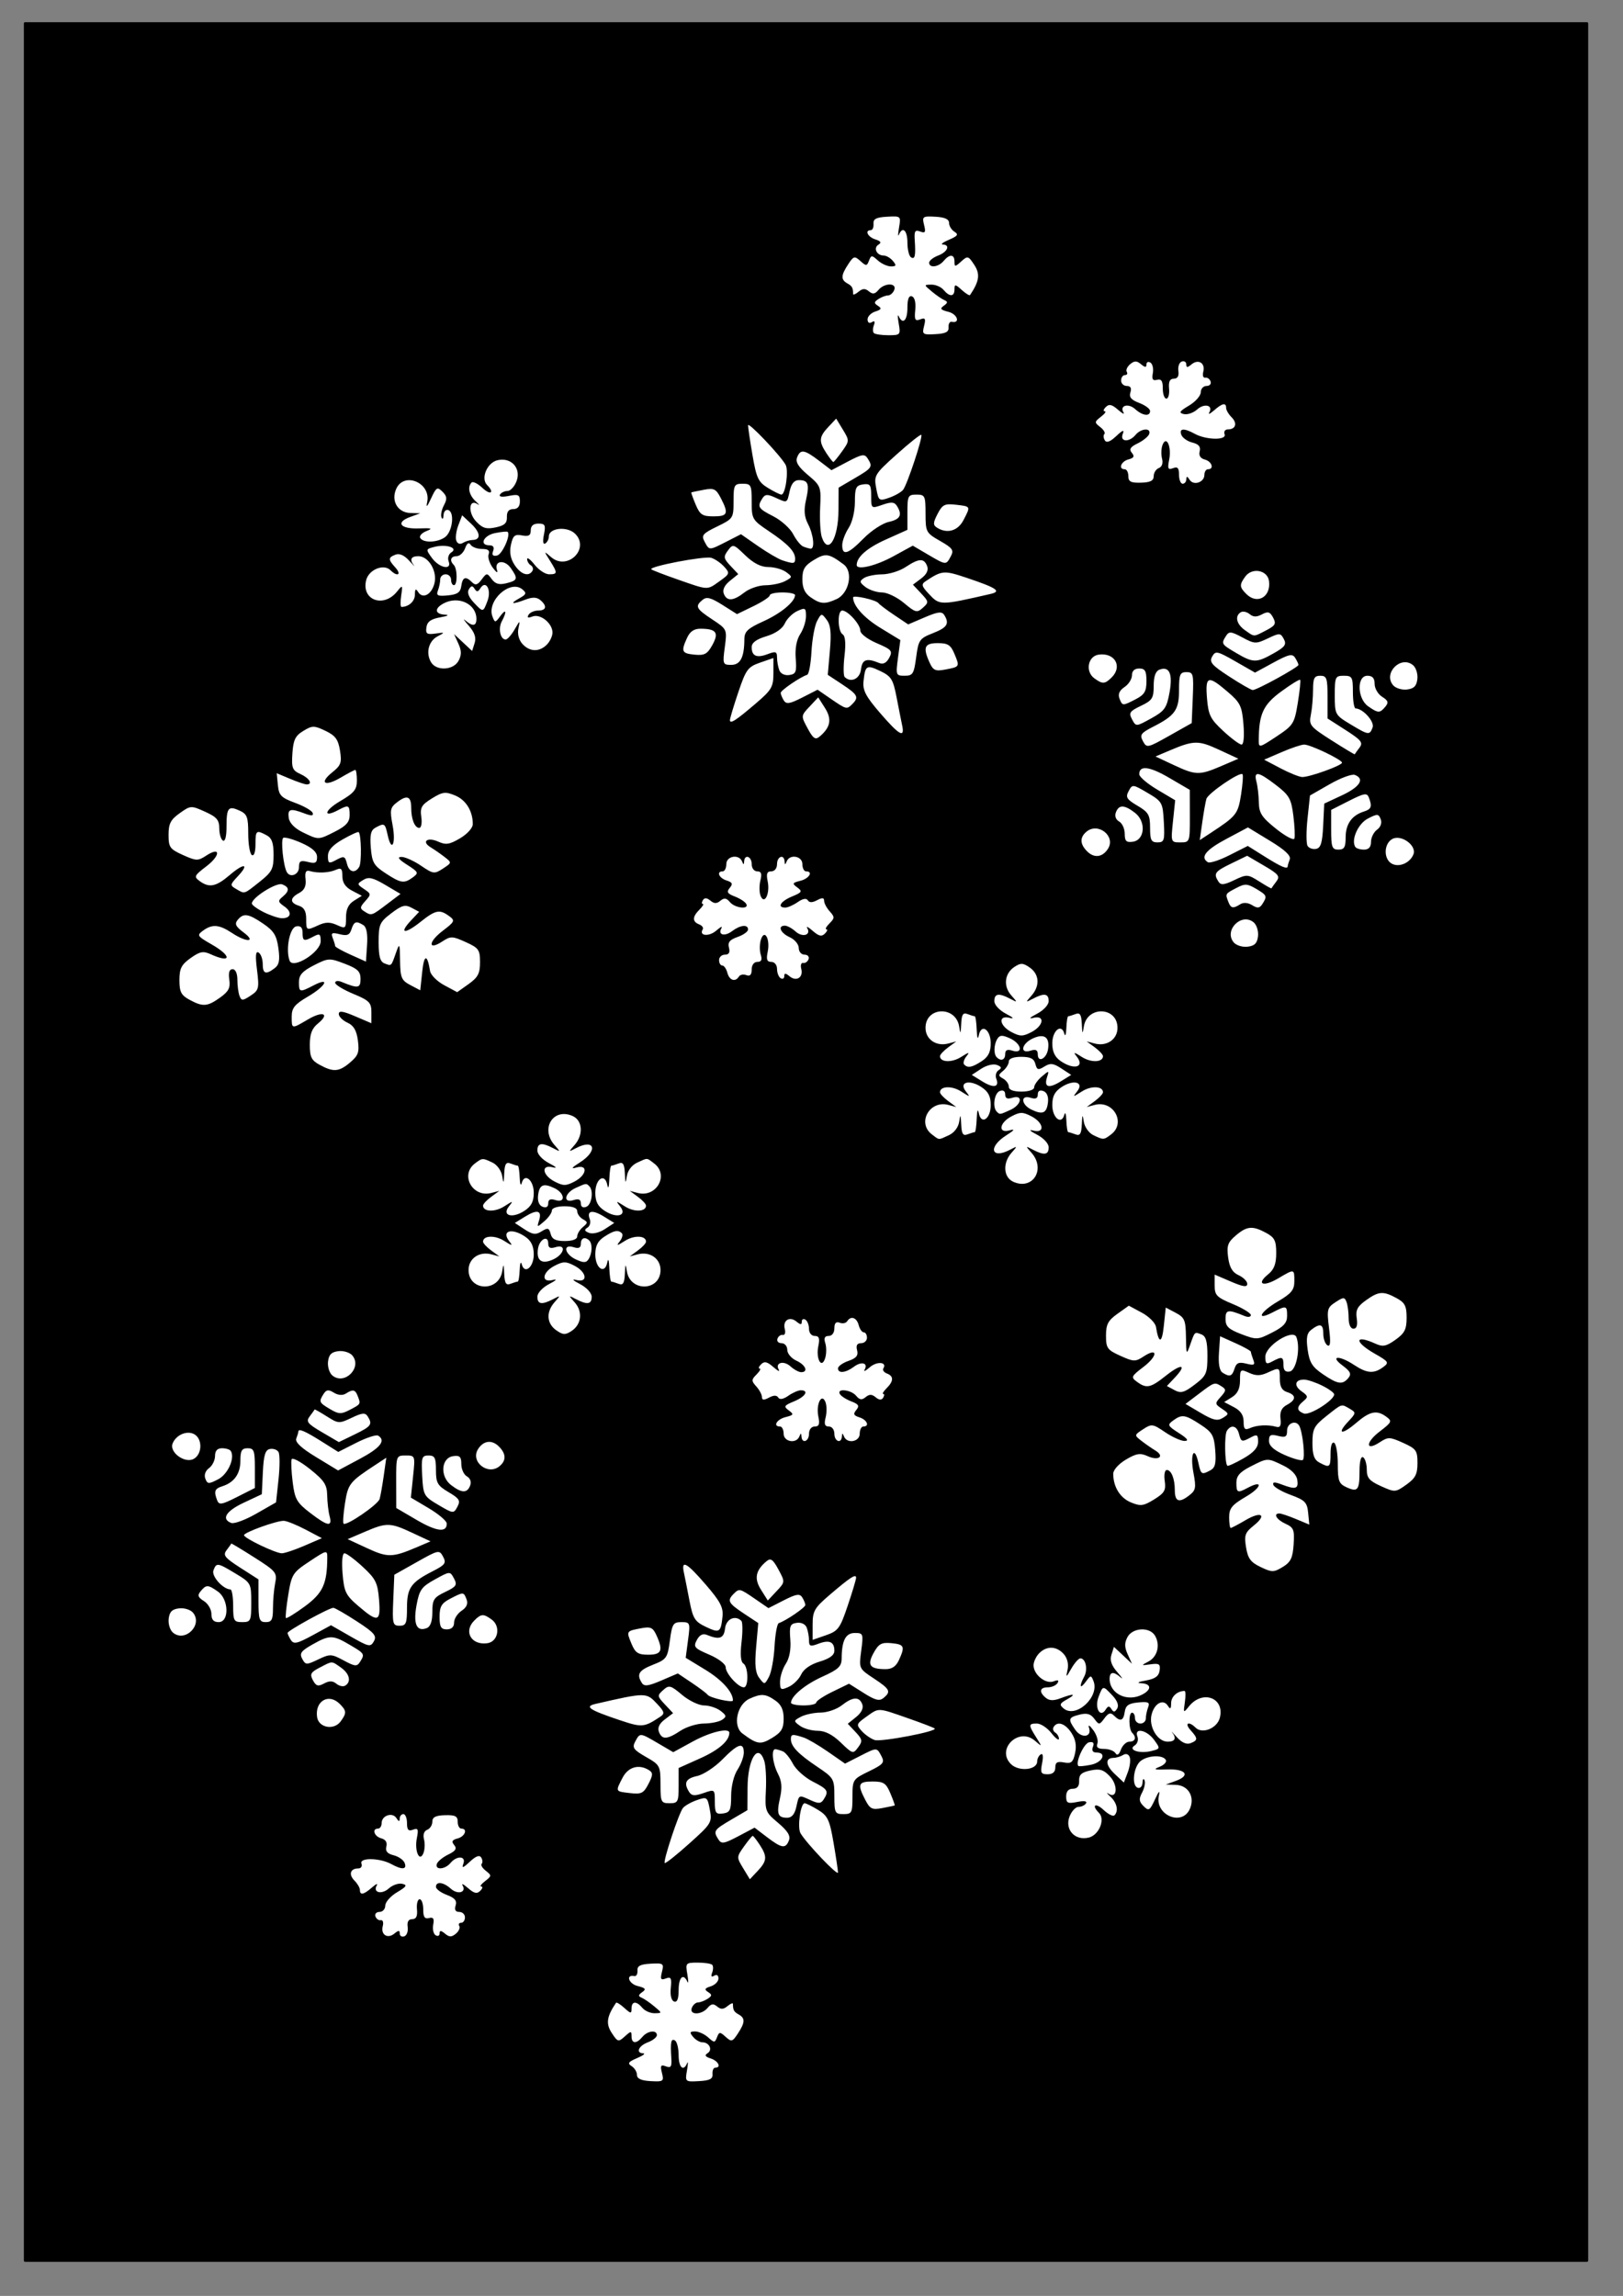
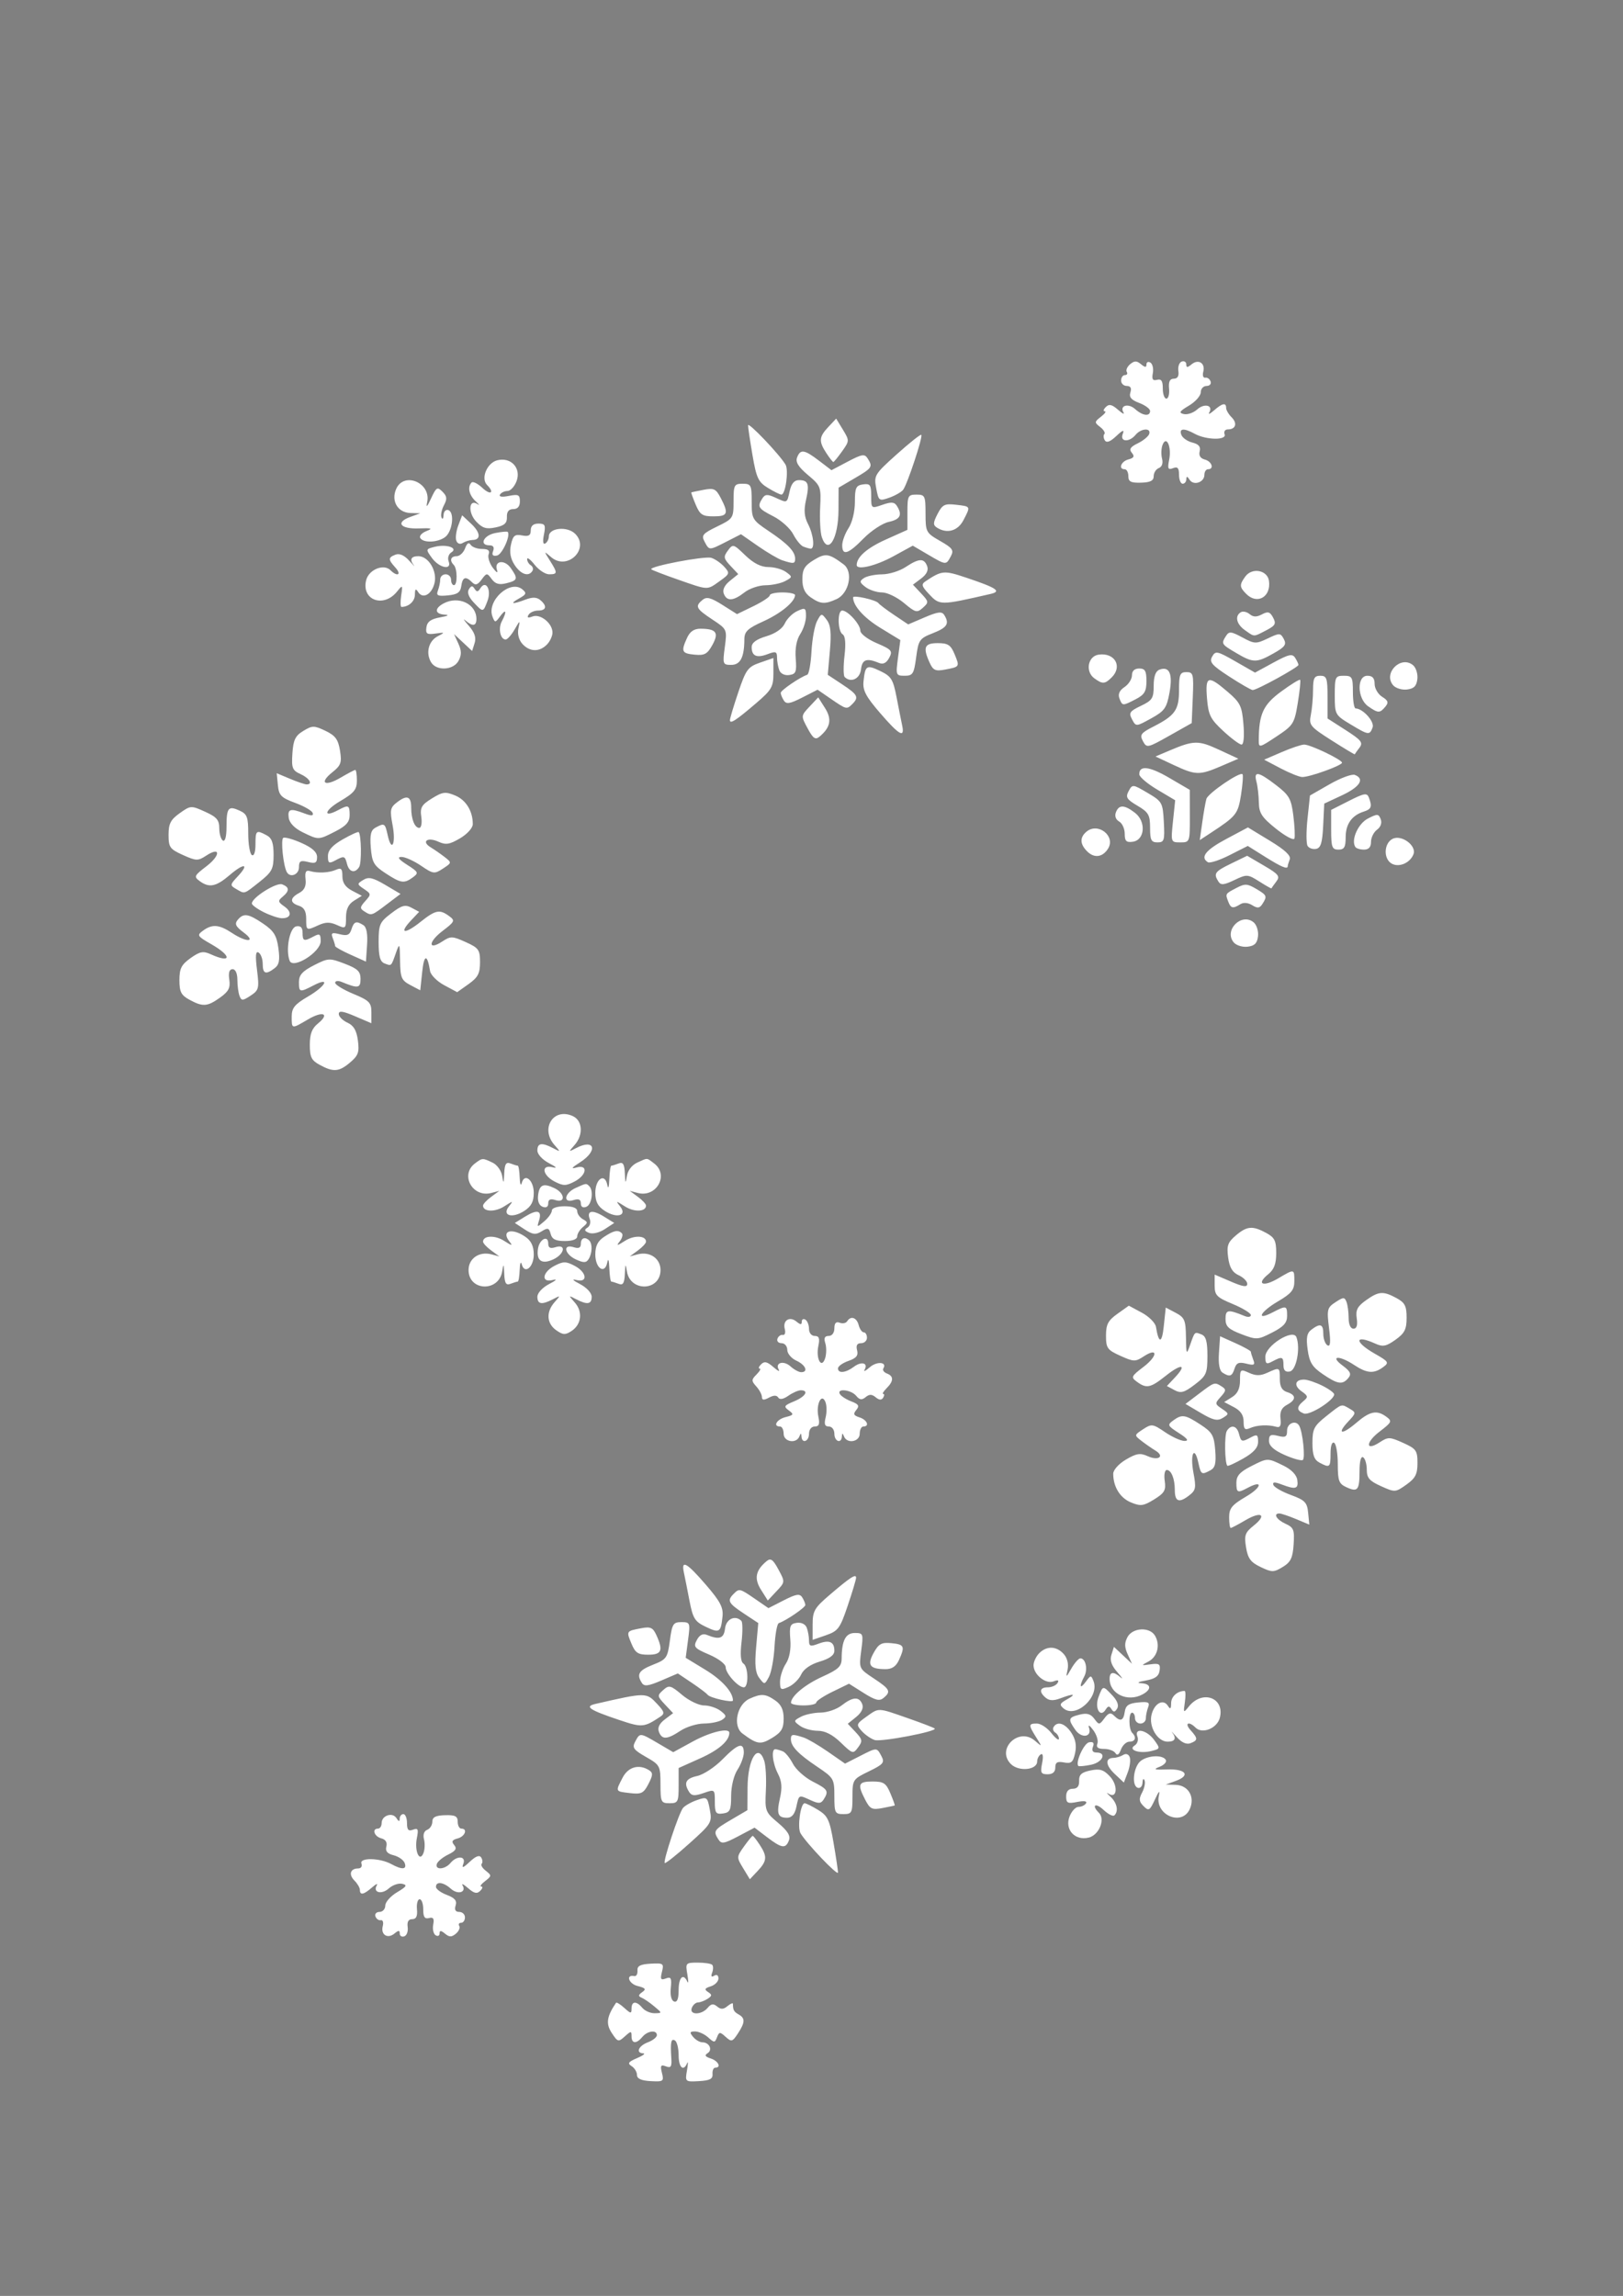
<svg xmlns="http://www.w3.org/2000/svg" xmlns:ns1="http://sodipodi.sourceforge.net/DTD/sodipodi-0.dtd" xmlns:ns2="http://www.inkscape.org/namespaces/inkscape" id="svg1351" ns1:docname="molumen_snowflakes_black_bg.svg" viewBox="0 0 744.09 1052.4" ns1:version="0.32" ns2:output_extension="org.inkscape.output.svg.inkscape" ns2:version="0.46dev+devel" ns1:docbase="C:\Program Files\inkscape">
  <rect x="0" y="0" width="744.09" height="1052.4" fill="#808080" stroke="none" />
  <ns1:namedview id="base" bordercolor="#666666" ns2:pageshadow="2" ns2:window-y="0" pagecolor="#ffffff" ns2:window-height="778" ns2:zoom="0.53878789" ns2:window-x="0" showgrid="false" borderopacity="1.0" ns2:current-layer="layer1" ns2:cx="372.04724" ns2:cy="526.18109" ns2:window-width="1280" ns2:pageopacity="0.0" ns2:document-units="px" />
  <g id="layer1" ns2:label="Layer 1" ns2:groupmode="layer">
-     <rect id="rect2900" style="fill:#000000" rx="0.5" ry=".601" height="1026.6" width="717.19" y="10.175" x="10.938" />
-     <path id="path1385" style="fill:#ffffff" ns2:r_cx="true" ns2:r_cy="true" d="m464.59 541.72c-4.58-2.05-4.99-8.63-0.83-13.32 2.81-3.17 2.79-3.21-0.72-1.37-8.63 4.52-10.18-1.22-1.77-6.56 3.77-2.39 4.27-3.1 1.66-2.35-5.5 1.58-4.87-3.44 0.81-6.41 3.94-2.07 5.15-2.07 9.13-0.01 5.69 2.94 6.34 7.94 0.85 6.53-2.25-0.58-1.59 0.16 1.66 1.85 3.08 1.6 5.4 4.11 5.4 5.83 0 3.49-2.05 3.8-7.17 1.12-3.51-1.84-3.54-1.8-0.72 1.37 6.68 7.54 0.59 17.32-8.3 13.32zm-37.36-21.74c-6.92-5.26-1.06-15.78 7.53-13.51l3.67 0.97-3.73-2.74c-2.06-1.51-3.74-3.32-3.74-4.02 0-2.86 5.43-3.09 9.64-0.4 4.23 2.7 4.35 2.7 2.21 0-3.35-4.23 1.59-5.62 7.11-2 3.17 2.07 4.29 4.23 4.29 8.25 0 6.41-4.38 9.31-5.48 3.63-0.42-2.15-0.8-1.09-0.94 2.58-0.12 3.42-0.54 6.23-0.92 6.23s-1.87 0.45-3.32 1c-2.05 0.79-2.68-0.21-2.87-4.56-0.21-4.67-0.36-4.87-0.92-1.24-0.41 2.62-2.32 5.09-4.81 6.23-4.93 2.24-4.15 2.29-7.72-0.42zm73.98 0.32c-2.01-0.97-3.95-3.72-4.32-6.11-0.57-3.67-0.71-3.47-0.92 1.22-0.2 4.35-0.83 5.35-2.88 4.56-1.44-0.55-2.94-1-3.32-1s-0.78-2.43-0.88-5.4c-0.11-2.97-0.53-4.13-0.94-2.58-1.28 4.84-5.51 1.41-5.51-4.46 0-4.02 1.12-6.18 4.28-8.25 5.52-3.62 10.46-2.23 7.11 2-2.14 2.7-2.02 2.7 2.22 0 4.2-2.69 9.63-2.46 9.63 0.4 0 0.7-1.68 2.51-3.73 4.02l-3.74 2.74 3.67-0.97c8.59-2.27 14.46 8.25 7.54 13.51-3.42 2.59-3.5 2.6-8.21 0.32zm-44.23-10.74c-2.07-2.07-1.13-8.5 1.38-9.46 1.55-0.59 2.49 0.01 2.49 1.6 0 1.79 0.98 2.23 3.32 1.49 4.99-1.58 4.21 3.22-0.91 5.55-4.96 2.26-4.86 2.24-6.28 0.82zm15.91-0.93c-4.77-2.29-5.12-6.93-0.42-5.44 2.34 0.74 3.32 0.3 3.32-1.49 0-1.63 0.94-2.2 2.59-1.56 1.61 0.61 2.39 2.57 2.07 5.21-0.59 4.95-2.43 5.75-7.56 3.28zm-10.38-10.5c0-1.24-1.17-2.9-2.59-3.7-2.36-1.31-2.36-1.65 0-3.6 1.42-1.19 2.59-3.11 2.59-4.28 0-1.31 2.17-2.12 5.66-2.12 4.23 0 5.88 0.82 6.51 3.25 0.73 2.79 1.32 2.96 4.14 1.2 2.72-1.7 4.07-1.54 7.79 0.89l4.5 2.95-4.75 2.94c-5.55 3.43-7.8 2.77-6.34-1.85 1.02-3.18 0.94-3.19-2.42-0.32-1.91 1.63-3.47 3.85-3.47 4.92 0 1.13-2.46 1.96-5.81 1.96-3.77 0-5.81-0.79-5.81-2.24zm-12.22-2.47l-4.75-2.94 4.32-2.83c2.45-1.61 5.57-2.36 7.19-1.74 2.15 0.83 2.35 1.43 0.79 2.4-1.15 0.7-1.63 2.46-1.08 3.89 1.52 3.97-1.19 4.48-6.47 1.22zm-8.24-7.67c-0.6-0.61-0.17-2.27 0.96-3.71 1.71-2.16 1.29-2.12-2.41 0.24-4.21 2.68-9.64 2.46-9.64-0.4 0-0.7 1.68-2.51 3.74-4.02l3.73-2.74-3.67 0.97c-5.54 1.46-10.44-1.91-10.44-7.18 0-9.75 13.94-10.23 15.44-0.53 0.56 3.64 0.71 3.44 0.92-1.23 0.19-4.35 0.82-5.35 2.87-4.57 1.45 0.56 2.94 1.01 3.32 1.01s0.8 2.8 0.92 6.23c0.14 3.67 0.52 4.73 0.94 2.58 1.1-5.68 5.48-2.78 5.48 3.63 0 3.95-1.12 6.18-4.09 8.13-4.44 2.9-6.38 3.28-8.07 1.59zm44.12-1.69c-2.58-1.8-3.73-4.29-3.73-8.04 0-5.87 4.24-9.29 5.51-4.45 0.41 1.55 0.83 0.39 0.94-2.58 0.1-2.97 0.5-5.4 0.88-5.4s1.88-0.45 3.32-1.01c2.05-0.78 2.68 0.22 2.88 4.57 0.21 4.67 0.36 4.87 0.92 1.23 1.49-9.7 15.44-9.22 15.44 0.53 0 5.27-4.91 8.64-10.45 7.18l-3.67-0.97 3.74 2.74c2.05 1.51 3.73 3.32 3.73 4.02 0 2.86-5.43 3.08-9.63 0.4-3.71-2.36-4.12-2.4-2.42-0.24 3.89 4.94-1.27 6.34-7.46 2.02zm-29.19-1.65c-1.52-1.51-1.35-5.9 0.31-8.53 1.1-1.72 2.26-1.75 5.79-0.14 5.24 2.39 6.19 7.24 1.09 5.63-2.36-0.75-3.32-0.3-3.32 1.54 0 2.69-1.93 3.44-3.87 1.5zm18.81-1.36c0-1.98-0.91-2.45-3.32-1.68-5.09 1.61-4.15-3.24 1.09-5.63 5.2-2.37 7.74-0.59 6.94 4.89-0.64 4.41-4.71 6.5-4.71 2.42zm-12.05-10.2c-5.67-2.97-6.28-7.93-0.81-6.52 2.25 0.57 1.59-0.16-1.66-1.85-3.09-1.61-5.4-4.11-5.4-5.83 0-3.49 2.04-3.81 7.17-1.12 3.56 1.87 3.57 1.84 0.58-1.52-3.73-4.21-3.08-10.04 1.46-13.04 2.89-1.91 3.94-1.86 7.06 0.32 4.4 3.09 4.71 8.4 0.75 12.86-2.82 3.18-2.79 3.22 0.72 1.38 5.12-2.69 7.17-2.37 7.17 1.12 0 1.72-2.32 4.22-5.4 5.83-3.25 1.69-3.91 2.42-1.66 1.85 5.49-1.41 4.84 3.58-0.85 6.53-3.98 2.06-5.19 2.05-9.13-0.01z" />
-     <path id="path1543" style="fill:#ffffff" ns2:r_cx="true" ns2:r_cy="true" d="m333.47 445.91c-0.47-1.83-1.52-3.33-2.33-3.33s-1.47-1.12-1.47-2.49 1.21-2.49 2.69-2.49c1.84 0 2.42-1.01 1.84-3.22-0.64-2.42 0.34-3.63 3.96-4.89 2.64-0.92 4.8-2.46 4.8-3.42 0-2.45-3.57-2.09-7.31 0.74-3.47 2.63-6.69 1.73-4.89-1.36 0.63-1.08-0.43-0.58-2.36 1.11-3.28 2.88-8.09 2.48-6.24-0.52 0.47-0.76-0.26-1.8-1.63-2.32-3.19-1.23-3.15-3.48 0.13-6.75 1.43-1.44 2.14-2.61 1.56-2.61-0.57 0-0.56-0.79 0.03-1.74 0.74-1.19 1.82-1.13 3.42 0.2 1.75 1.45 2.92 1.47 4.61 0.06 1.73-1.43 2.77-1.28 4.36 0.63 2.35 2.83 9.13 3.51 7.42 0.74-0.6-0.97-2.96-2.47-5.26-3.34-3.33-1.27-3.78-2.06-2.24-3.91 1.53-1.85 1.22-2.55-1.48-3.41-3.47-1.1-4.76-4.18-1.75-4.18 0.92 0 1.66-1.49 1.66-3.32 0-3.73 5.8-4.73 7.21-1.24 0.67 1.66 0.86 1.66 0.96 0 0.22-3.48 3.46-2.31 3.46 1.24 0 1.86 1.1 3.32 2.52 3.32 1.86 0 2.25 1.09 1.48 4.15-0.57 2.28-0.55 5.44 0.06 7.01 1.73 4.52 4.46-0.96 3.27-6.59-0.72-3.46-0.32-4.57 1.67-4.57 1.51 0 2.62-1.4 2.62-3.32 0-3.55 3.23-4.72 3.45-1.24 0.11 1.66 0.3 1.66 0.97 0 1.41-3.49 7.2-2.49 7.2 1.24 0 1.83 0.75 3.32 1.66 3.32 3.44 0 1.49 3.3-2.54 4.32-3.75 0.94-3.91 1.27-1.45 3.06 2.43 1.78 2.16 2.26-2.44 4.16-5.23 2.17-6.99 5.07-3.07 5.07 1.17 0 3.73-1.13 5.7-2.51 2.28-1.59 3.97-1.9 4.63-0.83 0.7 1.14 2.09 1.12 4.26-0.04 2.36-1.26 3.22-1.19 3.22 0.28 0 1.1 1.15 3.28 2.57 4.84 2.32 2.57 2.31 3.1-0.12 5.53-1.48 1.48-2.11 2.69-1.41 2.69s0.4 0.88-0.67 1.95c-1.5 1.5-2.81 1.21-5.6-1.24-2.01-1.76-3.13-2.32-2.5-1.24 1.87 3.22-2.22 4.38-5.38 1.52-1.61-1.46-3.8-2.65-4.87-2.65-3.46 0-2.07 3.34 2.2 5.28 2.29 1.04 4.15 3.27 4.15 4.95s1.19 3.05 2.63 3.05c1.45 0 2.29 0.94 1.87 2.08s-1.52 1.91-2.46 1.72c-0.93-0.2-1.33 1.02-0.89 2.71 1.03 3.95-2.23 6-5.37 3.4-1.84-1.53-2.42-1.54-2.42-0.05 0 1.08-0.75 1.5-1.66 0.94-0.91-0.57-1.66-2.48-1.66-4.25 0-1.83-1.13-3.23-2.62-3.23-1.99 0-2.39-1.1-1.67-4.56 1.25-5.92-1.47-10.8-3.11-5.62-0.62 1.95-0.65 5.04-0.07 6.86 0.75 2.36 0.3 3.32-1.55 3.32-1.54 0-2.6 1.43-2.6 3.5 0 2.4-0.77 3.21-2.44 2.57-1.34-0.52-2.88-0.22-3.42 0.65-1.65 2.66-4.37 1.77-5.29-1.73z" />
    <path id="path1559" style="fill:#ffffff" ns2:r_cx="true" ns2:r_cy="true" d="m146.6 488.13c-3.82-2.08-4.56-3.57-4.56-9.22 0-4.98 0.97-7.52 3.73-9.76 5.61-4.55 2.26-5.9-4.59-1.86-7.54 4.45-7.44 4.46-7.44-1.3 0-3.96 1.33-5.61 7.47-9.2 8.22-4.82 10.41-9.17 2.57-5.12-6.42 3.33-6.72 3.26-6.72-1.58 0-3.15 1.6-4.94 6.85-7.62 6.61-3.36 7.13-3.39 14.12-0.72 5.93 2.26 7.26 3.54 7.26 6.98 0 4.3-1.12 4.47-8.72 1.34-1.6-0.66-2.91-0.47-2.91 0.42s3.74 3.17 8.3 5.07c7.37 3.06 8.31 4.01 8.31 8.46v5.01l-7.48-3.2c-5.61-2.4-7.47-2.66-7.47-1.04 0 1.19 1.78 2.98 3.96 3.97 2.87 1.31 4.19 3.55 4.8 8.15 0.72 5.39 0.18 6.92-3.54 10.08-5.1 4.34-7.66 4.54-13.94 1.14zm-59.772-29.89c-3.778-2.05-4.567-3.6-4.567-8.95 0-5.34 0.9-7.12 5.113-10.12 4.276-3.04 5.784-3.33 9.211-1.77 9.575 4.36 9.815 0.84 0.311-4.58-6.484-3.71-6.728-4.1-3.821-6.23 4.227-3.09 7.385-2.84 13.265 1.05 6.74 4.47 11.37 4.27 5.34-0.23-3.66-2.73-4.22-3.93-2.7-5.76 2.68-3.23 4.84-2.91 11.69 1.74 4.85 3.3 6.15 5.39 6.96 11.21 0.76 5.53 0.37 7.63-1.75 9.23-4.04 3.06-5.43 2.56-5.43-1.98 0-2.23-0.84-4.57-1.88-5.21-1.36-0.85-1.57 1.34-0.74 7.95 1.06 8.47 0.85 9.31-2.95 11.8-3.66 2.4-4.19 2.41-5.07 0.11-0.54-1.41-0.98-4.74-0.98-7.41 0-2.92-0.88-4.84-2.2-4.84-1.48 0-1.98 1.56-1.51 4.75 0.56 3.81-0.29 5.47-4.28 8.31-5.822 4.14-7.843 4.28-14.012 0.93zm101.29-6.71c-4.06-2.14-4.58-3.37-4.7-11.07-0.12-8.19-0.23-8.39-1.89-3.69-2.22 6.3-1.99 6.08-5.21 4.85-2.06-0.79-2.73-3.22-2.73-9.81 0-8.05 0.46-9.11 5.79-13.17 4.84-3.69 6.37-4.11 9.29-2.55l3.5 1.87-3.77 4c-5.61 5.98-2.93 6.43 4.26 0.72 7.04-5.6 8.85-5.98 13.23-2.78 2.85 2.09 2.66 2.52-2.99 6.83-6.63 5.05-6.72 9.15-0.11 4.82 3.82-2.51 4.59-2.49 10.7 0.27 5.99 2.7 6.59 3.54 6.59 9.24 0 5.15-0.94 6.95-5.23 10.01l-5.24 3.72-5.95-3.19c-3.28-1.76-6.2-4.7-6.49-6.52-1.25-7.84-2.74-7.72-3.58 0.27l-0.91 8.58-4.56-2.4zm-55.33-11.15c-1.94-5.03 0.01-15.18 3.02-15.75 2.01-0.38 2.91 0.51 2.91 2.89 0 3.92 0.6 4.12 5.09 1.72 2.75-1.47 3.21-1.16 3.21 2.19 0 5.01-12.69 12.98-14.23 8.95zm27.93-2.77c-3.88-1.74-7.06-3.51-7.06-3.94s-0.49-2.07-1.1-3.65c-0.93-2.41-0.41-2.7 3.21-1.79 3.4 0.85 4.53 0.38 5.36-2.25 1.16-3.63 2.2-3.99 5.5-1.89 1.42 0.9 2 4.05 1.66 9.04l-0.51 7.65-7.06-3.17zm-20.34-16.5c0-3.41-1-5.18-3.32-5.92-4.27-1.36-4.23-3.55 0.1-5.87 2.41-1.29 3.28-3.16 2.93-6.29-0.37-3.28 0.14-4.27 1.97-3.75 3.77 1.07 8.79 0.82 12.02-0.6 2.34-1.04 2.9-0.46 2.9 2.99 0 2.96 1.38 5 4.46 6.61l4.46 2.34-3.63 2.27c-2.52 1.57-3.63 3.91-3.63 7.64 0 5.13-0.19 5.29-4.15 3.49-3.12-1.42-5.2-1.41-8.38 0.03-5.72 2.61-5.73 2.6-5.73-2.94zm-19.51-3.01c-2.97-1.48-5.4-3.26-5.4-3.96 0-2.68 11.25-9.78 13.9-8.77 3.38 1.3 3.43 3 0.18 5.7-2.23 1.85-2.13 2.37 0.86 4.46 3.74 2.63 3.02 5.53-1.34 5.36-1.54-0.06-5.23-1.31-8.2-2.79zm46.14-0.35c-2.09-1.32-2.02-1.97 0.46-4.72 2.75-3.04 2.73-3.3-0.55-5.5-3.29-2.21-3.31-2.38-0.38-4.18 2.45-1.52 4.42-1.07 10.07 2.26l7.02 4.15-6.27 4.74c-7.07 5.36-7.04 5.35-10.35 3.25zm-58.73-10.25c-2.91-1.68-2.87-1.96 0.69-5.75 5.52-5.87 3.04-6.36-3.57-0.71-6.339 5.42-9.449 6.06-13.849 2.84-2.751-2.01-2.529-2.5 3.034-6.75 6.605-5.04 6.595-9.28-0.012-4.94-3.825 2.5-4.591 2.48-10.706-0.27-5.99-2.71-6.587-3.54-6.587-9.25 0-5.11 0.947-6.95 5.101-9.91 5.004-3.56 5.225-3.58 11.623-0.69 5.328 2.4 6.526 3.79 6.526 7.57 0 2.55 0.74 5.09 1.66 5.66 1.01 0.62 1.66-1.83 1.66-6.27 0-8.81 0.81-9.82 5.97-7.47 3.48 1.58 3.99 2.94 3.99 10.59 0 4.82 0.75 9.23 1.66 9.79 0.99 0.61 1.66-1.37 1.66-4.88 0-6.46 0.34-6.74 5.09-4.19 2.43 1.29 3.21 3.5 3.21 8.99 0 6.47-0.71 7.84-6.46 12.39-7.33 5.81-6.65 5.6-10.69 3.25zm68.39-7.27c-5.29-3.47-6.13-4.94-6.67-11.68-0.47-5.97 0.02-8.04 2.21-9.21 4.07-2.18 4.32-2.03 5.53 3.48 1.8 8.18 3.86 4.05 2.26-4.52-1.34-7.15-1.12-8.16 2.24-10.7 4.45-3.35 6.29-2.56 6.29 2.72 0 5.16 1.61 9.17 3.69 9.17 0.92 0 1.34-2.26 0.93-5.02-0.62-4.28 0.1-5.54 4.86-8.48 4.91-3.04 6.21-3.2 10.65-1.36 4.97 2.06 8.1 7.13 8.1 13.14 0 1.73-2.53 4.54-5.83 6.49-4.83 2.85-6.55 3.12-9.97 1.55-4.97-2.26-7.93-0.09-3.51 2.59 1.7 1.03 4.59 3.04 6.42 4.46 3.29 2.56 3.29 2.61-0.8 5.29-3.91 2.56-4.44 2.49-10.07-1.34-3.28-2.22-7.3-4.03-8.95-4.01-2.1 0.02-1.32 1.1 2.61 3.61 5.22 3.34 5.39 3.73 2.59 5.78-4.01 2.93-5.46 2.71-12.58-1.96zm-45.13-0.4c-1.64-2.77-2.93-15.07-1.66-15.78 0.75-0.42 4.54 0.65 8.42 2.38 4.87 2.17 7.06 4.16 7.06 6.43 0 2.68-0.77 3.1-4.15 2.25-3.45-0.86-4.15-0.44-4.15 2.46 0 3.32-3.94 4.93-5.52 2.26zm27.58-3.74c-1-3.83-1.26-3.91-5.57-1.6-2.74 1.47-3.21 1.16-3.2-2.08 0.01-2.69 1.98-4.91 6.79-7.66 3.73-2.13 7.01-3.62 7.31-3.32 1.21 1.24 1.4 14.07 0.23 15.95-1.89 3.07-4.58 2.44-5.56-1.29zm-20.4-14.62c-3.63-1.77-6.01-4.23-6.34-6.56-0.59-4.14 0.72-4.52 7.2-2.05 3.2 1.21 4.23 1.15 3.77-0.22-0.34-1.04-3.96-3.12-8.03-4.62-6.46-2.38-7.46-3.41-7.92-8.15l-0.53-5.43 6.13 2.56c3.37 1.41 6.78 2.56 7.58 2.56 2.99 0 1.31-2.85-2.78-4.72-3.78-1.72-4.19-2.76-3.74-9.51 0.41-6.19 1.34-8.09 5-10.3 4.15-2.51 4.93-2.51 10.14-0.03 4.55 2.17 5.84 3.92 6.67 9.03 0.9 5.54 0.46 6.8-3.5 9.96-6.24 4.99-3.5 6.77 3.81 2.46 3.28-1.94 6.31-3.53 6.71-3.53s0.73 2.21 0.73 4.91c0 4.09-1.29 5.67-7.75 9.45-7.26 4.26-7.94 7.86-0.75 4.01 4.68-2.5 5.18-2.28 5.18 2.35 0 3.13-1.58 4.93-6.57 7.47-7.8 3.98-7.61 3.97-15.01 0.36z" />
    <path id="path1537" style="fill:#ffffff" ns2:r_cx="true" ns2:r_cy="true" d="m565.6 431.96c-4.61-5.56 3.6-13.77 9.16-9.17 1.37 1.14 2.27 4.01 1.99 6.37-0.37 3.22-1.57 4.42-4.79 4.79-2.36 0.28-5.22-0.62-6.36-1.99zm-2.45-18.57c-1.44-3.73-1.47-3.67 3.56-6.3 4.03-2.12 5.09-2.08 9.13 0.3 5.05 2.99 5.21 3.38 2.93 6.97-1.26 1.97-2.23 2.09-4.69 0.56-1.92-1.18-4-1.35-5.45-0.44-3.32 2.1-4.34 1.9-5.48-1.09zm14.18-9.34c-5.29-3.34-5.7-3.37-11.43-0.64-4.79 2.29-6.2 2.42-7.31 0.66-2.33-3.67-1.68-4.58 5.88-8.25l7.31-3.55 7.73 4.53c6.75 3.95 7.46 4.88 5.61 7.31-1.16 1.52-2.16 2.92-2.21 3.09-0.06 0.18-2.57-1.24-5.58-3.15zm2.64-11.33l-7.91-4.96-8.34 4.22c-4.59 2.33-9.07 3.79-9.95 3.24-3.66-2.26-1.02-5.62 8.39-10.63l9.98-5.32 10.05 6.11c6.91 4.19 9.76 6.86 9.11 8.54-0.51 1.34-0.93 2.76-0.93 3.14 0 1.58-2.92 0.36-10.4-4.34zm58.09 3.15c-3.84-2.15-3.65-9.2 0.31-11.32 4.06-2.17 11.19 3.01 9.65 7.02-1.53 3.99-6.59 6.18-9.96 4.3zm-139.65-5.63c-3.33-3.33-3.43-6.41-0.28-9.03 5.32-4.41 13.48 2.07 9.86 7.82-2.5 3.96-6.34 4.45-9.58 1.21zm101.07-2.49c-0.64-1.04-0.66-6.66-0.03-12.5l1.13-10.61 9.07-5.19c4.98-2.85 10.16-4.76 11.49-4.25 4.67 1.79 2.38 5.48-5.79 9.31l-8.23 3.85-0.49 10.11c-0.38 7.85-1.1 10.23-3.24 10.64-1.51 0.29-3.27-0.32-3.91-1.36zm10.81-7.41v-9.1l8.15-4.13c7.01-3.55 8.28-3.77 9.13-1.55 1.6 4.17 1.18 5.34-2.32 6.45-5.49 1.74-8.31 5.74-8.31 11.75 0 4.58-0.65 5.69-3.33 5.69-2.91 0-3.32-1.11-3.32-9.11zm11.05 7.85c-2.01-3.24 1.31-10.66 5.79-12.98 4.36-2.25 4.91-2.22 5.88 0.31 0.65 1.68-0.02 3.59-1.69 4.8-1.52 1.11-2.76 3.62-2.76 5.58 0 2.41-1.04 3.55-3.22 3.55-1.78 0-3.58-0.57-4-1.26zm-105.69-6.01c0-2.31-1.16-4.83-2.56-5.62-1.55-0.87-2.14-2.53-1.48-4.23 1.37-3.57 3.87-3.5 8.74 0.25 5.18 3.98 4.56 12.46-0.97 13.25-3.02 0.43-3.73-0.27-3.73-3.65zm11.62-2.75c0-5.89-0.7-7.11-5.79-10.11-4.96-2.93-5.54-3.89-4.04-6.69 1.72-3.21 1.89-3.19 8.7 0.82 6.69 3.95 6.96 4.42 7.44 13.38 0.45 8.43 0.18 9.3-2.91 9.3-2.87 0-3.4-1.05-3.4-6.7zm10.5-2.96l1.01-9.65-8.21-4.88c-4.52-2.68-8.23-5.83-8.25-7-0.07-4.27 4.64-3.71 13.79 1.64l9.36 5.47 0.03 12.04c0.03 11.92-0.01 12.04-4.35 12.04-4.36 0-4.38-0.07-3.38-9.66zm47.28 3.44c-6.55-5.24-7.82-7.17-7.91-12.05-0.06-3.19-0.55-7.49-1.1-9.54-1.36-5.08 0.85-4.7 8.96 1.53 6.07 4.67 6.99 6.28 7.95 14 0.6 4.8 0.83 9.53 0.5 10.51s-4.11-1.03-8.4-4.45zm-33.84-3.02c0.63-4.51 1.48-9.32 1.88-10.69 0.75-2.59 15.31-12.55 16.55-11.32 0.39 0.39 0.08 4.63-0.67 9.43-1.41 8.88-2.11 9.76-14.02 17.56l-4.9 3.22 1.16-8.2zm35.84-24.73l-7.48-3.94 8.03-3.46c4.41-1.91 9.06-3.46 10.33-3.46 2.87 0 17.34 6.93 17.34 8.3 0 1.29-14.98 6.68-18.26 6.57-1.37-0.04-5.85-1.85-9.96-4.01zm-48.99-1.51l-8.3-3.89 6.55-2.78c10.94-4.65 13.14-4.68 22.47-0.36l8.98 4.16-7.93 3.4c-9.97 4.27-11.59 4.23-21.77-0.53zm72.44-11.27c-9.89-6.29-10.46-7-9.52-11.73 0.56-2.77 1.01-7.93 1.01-11.47 0-5.33 0.57-6.43 3.32-6.43 2.95 0 3.32 1.1 3.32 9.79v9.79l8.34 5.35c7.19 4.61 8.06 5.73 6.29 8.06-1.14 1.49-2.1 2.85-2.15 3.02s-4.83-2.7-10.61-6.38zm-86.5 0.35c-1.55-2.9-0.97-3.73 4.72-6.63 10.05-5.13 11.83-7.66 11.83-16.83 0-7.14 0.44-8.18 3.4-8.18 3.14 0 3.35 0.86 2.9 11.69l-0.49 11.68-10.29 5.8c-10 5.63-10.34 5.7-12.07 2.47zm53.1-0.5c0.06-11.91 2.04-16.21 10.25-22.23 4.48-3.3 8.41-5.71 8.72-5.38 0.3 0.34-0.18 5.11-1.08 10.61-1.55 9.48-2.05 10.26-9.77 15.37-7.96 5.26-8.14 5.3-8.12 1.63zm-16.28-4.16c-5.9-5.46-6.82-7.3-7.45-14.95-0.84-10.35 0.42-10.76 9.45-3.03 5.82 4.98 6.57 6.51 7.26 14.88 0.46 5.6 0.11 9.33-0.88 9.33-0.91 0-4.68-2.81-8.38-6.23zm58.19-3.14c-6.9-4.16-7.06-4.45-7.06-13.22 0-8.45 0.24-8.96 4.15-8.96 3.82 0 4.16 0.61 4.16 7.47 0 4.11 0.56 7.49 1.24 7.51 3.44 0.1 8.8 6.12 7.79 8.75-1.39 3.62-1.81 3.55-10.28-1.55zm-100-2.19c-1.6-2.98-1.11-3.72 4.05-6.19 5.22-2.48 5.87-3.51 5.87-9.18 0-4.27 0.86-6.72 2.6-7.39 4.61-1.76 6.22 1.89 4.65 10.5-1.29 7.07-2.26 8.43-8.41 11.82-6.95 3.83-6.95 3.83-8.76 0.44zm108.26-5.97c-5.05-3.54-5.32-14.02-0.37-14.02 2.34 0 3.32 1.1 3.32 3.75 0 2.06 1.55 4.72 3.45 5.9 2.77 1.73 3.05 2.63 1.45 4.55-2.5 3.02-3.3 3-7.85-0.18zm-114.05-3.65c-0.74-1.94 0.02-3.65 2.32-5.18 1.88-1.25 3.43-3.68 3.43-5.4 0-2.01 1.18-3.11 3.32-3.11 2.68 0 3.32 1.1 3.32 5.76 0 4.71-0.9 6.24-4.9 8.31-6.1 3.15-6.13 3.15-7.49-0.38zm50.28-10.05c-7.96-5.17-9.17-6.6-7.77-9.1 1.54-2.75 2.29-2.6 10.66 2.19l9 5.15 8.43-4.59c7.09-3.85 8.68-4.2 9.96-2.19 0.83 1.32 1.52 2.78 1.52 3.24 0.01 1.08-19.23 11.65-21 11.53-0.75-0.05-5.61-2.85-10.8-6.23zm75.16 3.99c-4.61-5.55 3.6-13.77 9.16-9.16 1.37 1.14 2.27 4 1.99 6.36-0.37 3.22-1.57 4.42-4.79 4.8-2.36 0.27-5.22-0.63-6.36-2zm-136.97-3.16c-4.23-3.1-2.93-10.13 2.01-10.83 7.34-1.04 11.05 5.36 6.02 10.39-3.18 3.17-4.22 3.23-8.03 0.44zm65.03-11.61c-6.8-4-6.91-4.19-4.62-7.81 1.38-2.17 2.32-2.08 7.49 0.71 5.59 3.01 6.24 3.03 11.66 0.45 5.41-2.58 5.82-2.56 7.34 0.28 1.34 2.51 0.54 3.63-4.76 6.6-7.82 4.4-9.3 4.38-17.11-0.23zm4.09-10.39c-3.93-2.75-4.81-6.49-1.96-8.26 0.96-0.59 2.78-0.2 4.05 0.85 1.68 1.4 3.22 1.43 5.67 0.12 2.74-1.47 3.68-1.2 5.11 1.49 1.5 2.8 1.03 3.66-3.17 5.83-5.98 3.1-5.23 3.1-9.7-0.03zm0.58-16.63c-3.17-3.17-3.23-4.21-0.44-8.03 3.1-4.23 10.13-2.93 10.83 2.01 1.04 7.34-5.36 11.05-10.39 6.02z" />
    <path id="path1451" style="fill:#ffffff" ns2:r_cx="true" ns2:r_cy="true" d="m197.6 303.52c-2.49-4.28-1.1-9.68 3.06-11.86 3.46-1.8 3.41-1.87-1.01-1.25-3.95 0.55-4.58 0.11-4.15-2.88 0.37-2.57 2.07-3.8 6.32-4.55 3.56-0.63 4.36-1.11 2.07-1.24-4.58-0.27-4.84-2.83-0.52-5.14 6.83-3.66 15.05 0.23 15.05 7.12 0 3.31-1.77 3.55-5.04 0.7-1.31-1.14-0.64-0.08 1.49 2.35 2.73 3.13 3.53 5.49 2.72 8.03l-1.14 3.61-4.14-3.88-4.15-3.88 1.98 4.36c1.49 3.28 1.51 5.23 0.09 7.88-2.35 4.39-10.21 4.78-12.63 0.63zm41.9-8.36c-1.63-1.81-2.35-4.58-1.83-7.06 0.84-3.97 0.79-3.95-1.77 0.48-1.45 2.51-3.28 4.56-4.07 4.56-2.44 0-3.52-5.06-1.78-8.31 2.45-4.59 2-6.08-0.72-2.38-2.26 3.07-2.43 3.08-3.54 0.21-2.8-7.24 8.08-17.17 13.7-12.5 2.04 1.69 1.83 2.31-1.45 4.12-4.66 2.59-3.2 2.88 2.89 0.56 3.17-1.2 5.13-1.15 6.75 0.2 3.25 2.7 2.84 4.82-0.93 4.82-1.78 0-3.77 0.87-4.43 1.94-0.82 1.34-0.26 1.58 1.81 0.79 3.6-1.38 9.16 3.09 9.16 7.37 0 1.62-1.17 4.12-2.61 5.55-3.44 3.45-7.87 3.31-11.18-0.35zm-22.37-19.06c-2.27-2.42-3.05-4.56-2.16-5.99 1.06-1.71 1.66-1.76 2.62-0.21 0.96 1.54 1.57 1.49 2.63-0.23 2.51-4.06 5.21 0.69 3.28 5.77-2.03 5.35-1.97 5.34-6.37 0.66zm-33.2-3.08c0.73-4.98 0.66-5.05-1.88-1.88-6.2 7.72-16.47 3.94-14.17-5.22 1.22-4.85 8.05-7.63 11.14-4.54 3.14 3.14 5.23 2.08 2.3-1.16-3.45-3.81-3.44-4.65 0.04-5.99 1.79-0.68 4.02 0.31 6.23 2.77 1.89 2.11 2.87 3.11 2.19 2.22-2.12-2.74-1.39-4.27 2.03-4.27 4.66 0 8.76 6.9 7.38 12.41-1.3 5.19-5.36 7.37-7.48 4.02-1.11-1.76-1.47-1.46-1.49 1.24-0.02 3.02-2.85 5.58-6.16 5.58-0.49 0-0.54-2.33-0.13-5.18zm16.83-2.31c0.58-1.51 1.06-3.81 1.06-5.1 0-1.3 1.12-2.36 2.49-2.36s2.49 1.12 2.49 2.49 0.59 2.49 1.32 2.49c1.66 0 1.6-7.59-0.08-9.27-2.05-2.05-1.41-4.01 1.3-4.01 1.4 0 3.15-1.62 3.88-3.6 0.88-2.39 1.74-2.95 2.53-1.66 0.67 1.06 3.01 1.94 5.21 1.94 2.81 0 3.72 0.71 3.07 2.41-0.51 1.33 0.36 4.13 1.92 6.23 1.64 2.2 2.45 2.64 1.91 1.04-1.44-4.29 3.43-5.02 6.29-0.94 3.45 4.93 3.24 5.67-1.97 6.97-3.33 0.84-5.08 0.35-6.74-1.89-2.16-2.92-2.33-2.91-4.64 0.2-1.86 2.51-2.84 2.79-4.38 1.25-2.93-2.94-4.35-2.44-4.94 1.75-0.41 2.9-1.79 3.86-6.15 4.27-4.66 0.45-5.44 0.07-4.57-2.21zm35.18-11.72c-1.91-2.91-2.44-5.84-1.69-9.29 0.93-4.22 1.76-4.91 5.09-4.27 3.05 0.58 3.99 0.03 3.99-2.33 0-2.05 1.19-3.09 3.53-3.09 3.04 0 3.39 0.69 2.51 5.06-0.63 3.14-0.39 4.68 0.62 4.05 0.9-0.55 1.64-2 1.64-3.22 0-3.96 8.47-4.81 12.07-1.21 6.86 6.86-3.6 17.07-10.99 10.72-3.43-2.94-3.44-2.94-0.6 1.56 3.59 5.7 3.56 6.28-0.36 6.28-1.76 0-4.75-1.97-6.64-4.37-1.89-2.41-3.44-3.57-3.44-2.59s0.76 2.26 1.68 2.83c0.93 0.57 1.26 1.74 0.74 2.59-1.74 2.8-5.32 1.61-8.15-2.72zm-37.91-3.22c-2.9-3.99-2.88-4.07 1.25-5.11 5.4-1.35 10.96 0.5 7.64 2.55-1.25 0.77-1.81 2.6-1.25 4.06 1.65 4.29-4.27 3.12-7.64-1.5zm28.05-3.19c0.65-1.71 0.07-2.61-1.67-2.61-4.85 0-2.77-4.55 2.58-5.62 2.88-0.57 5.47-0.82 5.75-0.54 1.5 1.5-2.51 10.39-4.89 10.85-1.94 0.37-2.47-0.25-1.77-2.08zm-16.87-4.71c-0.49-1.27-0.09-4.42 0.89-6.99l1.78-4.68 4.13 3.88c4.33 4.07 4.6 7.37 0.61 7.44-1.29 0.03-3.29 0.63-4.44 1.35-1.24 0.78-2.44 0.38-2.97-1zm-16.54-1.24c-0.56-0.92 0.7-2.35 2.81-3.18 3.12-1.22 2.47-1.46-3.45-1.23-8.51 0.32-10.85-2.74-4-5.24l4.65-1.69-4.5-0.13c-5.87-0.17-9.03-5.58-6.5-11.14 3.64-7.97 16.01-2.66 14.17 6.08-0.6 2.84-0.05 2.35 1.77-1.61 2.39-5.18 2.87-5.46 5.24-3.1 2.09 2.1 2.22 3.31 0.67 6.21-1.06 1.99-1.57 4.5-1.12 5.59 0.44 1.09 0.86 0.62 0.94-1.06 0.07-1.68 1.05-2.71 2.2-2.31 2.96 1.05 1.88 9.92-1.51 12.4-3.43 2.51-9.93 2.74-11.37 0.41zm25.62-7.59c-3.86-4.11-3.33-10.61 0.64-7.94 1.18 0.79 0.79 0.19-0.85-1.32-3.05-2.82-3.86-6.6-1.86-8.61 0.62-0.61 2.86 0.51 4.98 2.51 3.72 3.49 5.69 2.21 2.11-1.37-2.99-2.98-0.04-10.14 4.66-11.32 6.33-1.59 11.11 3.62 8.83 9.62-0.93 2.45-2.79 4.45-4.13 4.45-1.33 0-2.88 0.74-3.44 1.64-0.63 1.01 0.91 1.25 4.05 0.62 4.38-0.87 5.07-0.53 5.07 2.52 0 2.31-1.05 3.52-3.04 3.52-2.06 0-3 1.18-2.91 3.64 0.1 2.8-1.09 3.9-5.18 4.76-4.29 0.9-6.02 0.37-8.93-2.72z" />
    <path id="path1391" style="fill:#ffffff" ns2:r_cx="true" ns2:r_cy="true" d="m517.31 218.26c0-1.74-0.75-3.16-1.66-3.16-3.07 0-1.7-3.62 1.69-4.51 2.53-0.66 2.92-1.41 1.57-3.03-1.36-1.64-0.7-2.69 2.75-4.36 2.49-1.22 4.84-3.15 5.21-4.29 0.95-2.91-3.74-2.6-6.24 0.41-2.94 3.54-7.29 3.26-5.9-0.37 0.83-2.15 0.09-1.92-2.97 0.95-2.77 2.61-4.44 3.22-5.24 1.93-0.64-1.04-0.73-2.33-0.2-2.87 0.54-0.53-0.32-1.98-1.91-3.21-2.71-2.11-2.69-2.38 0.35-4.73 1.77-1.37 2.55-2.49 1.74-2.49-0.82 0-0.6-0.88 0.47-1.95 1.5-1.5 2.81-1.21 5.6 1.24 2.01 1.76 3.13 2.32 2.5 1.24-1.87-3.22 2.22-4.38 5.38-1.52 3.37 3.05 6.82 3.48 6.82 0.85 0-1-2.24-2.65-4.98-3.69-3.67-1.38-4.73-2.65-4.04-4.83 0.63-1.98 0.08-2.96-1.66-2.96-1.43 0-2.6-1.12-2.6-2.49s0.79-2.49 1.75-2.49c0.97 0 1.35-0.67 0.85-1.48s0.21-2.39 1.56-3.52c1.97-1.63 2.99-1.63 4.97 0.02 1.85 1.54 2.49 1.56 2.49 0.1 0-1.08 0.82-1.46 1.82-0.84 0.99 0.62 1.49 2.8 1.1 4.85-0.53 2.79-0.04 3.56 1.94 3.04 1.97-0.51 2.65 0.51 2.63 3.96-0.01 2.56 0.73 4.66 1.64 4.66s1.47-2.05 1.24-4.57c-0.3-3.21 0.35-4.56 2.18-4.56 1.72 0 2.43-1.22 2.08-3.58-0.28-1.97 0.42-3.9 1.56-4.29s2.07 0.19 2.07 1.29c0 1.56 0.54 1.56 2.42 0 3.14-2.61 6.4-0.55 5.37 3.39-0.44 1.69-0.04 2.91 0.89 2.72 0.94-0.2 2.04 0.57 2.46 1.71s-0.42 2.08-1.86 2.08c-1.45 0-2.64 1.31-2.64 2.9-0.01 1.6-2.44 4.35-5.4 6.11-4.4 2.61-4.83 3.32-2.36 3.88 1.67 0.38 4.42-0.58 6.12-2.12 3.29-2.97 7.47-1.93 5.54 1.38-0.63 1.08 0.35 0.65 2.18-0.94 3.8-3.33 5.55-3.69 5.55-1.13 0 0.98 1.13 2.91 2.51 4.28 2.77 2.77 1.9 5.56-1.73 5.56-1.28 0-1.95 1.01-1.48 2.23 1.08 2.82-8.46 2.66-13.72-0.23-4.92-2.71-7.26-2.51-6.1 0.51 0.53 1.38 2.81 2.97 5.07 3.53 2.9 0.73 3.87 1.9 3.33 4-0.51 1.92 0.32 3.25 2.35 3.78 3.23 0.84 4.42 4.45 1.47 4.45-0.92 0-1.66 1.14-1.66 2.54 0 3.47-4.97 5.13-6.79 2.27-1.05-1.66-1.47-1.73-1.49-0.24-0.01 1.14-0.77 2.07-1.69 2.07-0.91 0-1.66-1.84-1.66-4.1 0-3.13-0.64-3.85-2.75-3.04-2.3 0.88-2.59 0.24-1.77-3.87 1.19-5.93-1.27-11.39-3.05-6.77-0.61 1.59-0.7 4.42-0.22 6.28 0.55 2.07-0.03 3.76-1.47 4.31-1.3 0.5-2.36 2.17-2.36 3.72 0 2.08-1.52 2.86-5.81 2.98-4.66 0.13-5.81-0.46-5.81-2.99z" />
    <path id="path1481" style="fill:#ffffff" ns2:r_cx="true" ns2:r_cy="true" d="m370.27 333.87c-3.09-5.73-3.09-5.74 0.88-9.98l3.98-4.23 3.12 4.92c3.24 5.12 2.5 8.9-2.57 13.11-1.87 1.55-2.93 0.8-5.41-3.82zm33.25-7c-6.57-7.61-8.05-10.43-7.63-14.53 0.77-7.37 1.38-7.75 7.68-4.75 5.02 2.4 5.89 3.79 7.47 11.98 0.98 5.1 2.15 10.95 2.58 13.01 1.26 5.91-1.34 4.44-10.1-5.71zm-68.87 3.22c0-0.79 1.73-6.56 3.85-12.83 3.51-10.4 4.39-11.59 9.96-13.52l6.12-2.12v6.97c0 6.26-0.8 7.65-7.89 13.71-9.34 7.99-12.04 9.73-12.04 7.79zm46.24-9.77l-6.06-4.17-7.03 3.59c-5.69 2.9-7.3 3.16-8.44 1.36-0.77-1.22-1.42-2.79-1.43-3.49-0.03-1.15 8.78-7.18 12.16-8.32 0.77-0.26 1.65-5.07 1.95-10.68 0.31-5.61 1.46-11.89 2.56-13.94 1.96-3.67 2.06-3.68 4.42-0.55 1.82 2.41 2.18 5.95 1.45 14.2l-0.97 11 6.64 4.39c7.12 4.71 7.73 5.89 4.64 8.99-2.58 2.58-2.73 2.54-9.89-2.38zm6.36-10c-0.6-0.6-0.63-4.99-0.07-9.74 0.66-5.64 0.36-9.05-0.85-9.8-2.31-1.43-2.48-10.92-0.2-10.92 2.57 0 8.3 6.34 8.3 9.19 0 1.44 3.27 3.95 7.55 5.78 6.85 2.94 7.37 3.56 5.68 6.72-1.26 2.35-2.75 3.11-4.64 2.33-5.73-2.36-7.76-1.63-8.28 2.96-0.51 4.36-4.67 6.29-7.49 3.48zm-29.97-3.11c-0.57-1.5-1.04-4.13-1.04-5.86 0-2.7-0.61-2.91-4.29-1.51-5.03 1.91-7.33 0.9-7.33-3.21 0-2.02 2.13-3.6 6.72-4.98 4.2-1.26 7.37-3.46 8.48-5.89 0.97-2.13 3.55-4.69 5.74-5.68 3.61-1.65 3.96-1.44 3.96 2.36 0 2.3-1.18 5.99-2.64 8.21-1.68 2.57-2.43 6.6-2.07 11.15 0.49 6.2 0.11 7.18-2.96 7.62-2.08 0.3-3.95-0.61-4.57-2.21zm54.41-5.64l1.09-8.17-9.06-5.53c-7.63-4.65-12.61-10.19-12.61-14.03 0-1.22 10.59 1.17 11.62 2.62 0.46 0.64 3.72 3.1 7.24 5.46l6.41 4.3 7.57-3.24c6.01-2.57 7.85-2.8 8.93-1.11 2.52 3.99 1.42 5.78-5.16 8.36-6.17 2.43-6.63 3.09-7.69 11.05-1.01 7.62-1.53 8.47-5.27 8.47-4.01 0-4.12-0.28-3.07-8.18zm14.52 2.2c-3.21-7.05-2.42-8.97 3.72-8.97 4.68 0 5.96 0.84 7.7 5.04 2.41 5.83 2.43 5.8-4.37 7.09-4.38 0.83-5.45 0.35-7.05-3.16zm-93.91-7.16c1.08-8.12 1.06-8.16-5.75-12.67-7.48-4.94-8.01-6.02-4.47-8.96 1.87-1.55 3.76-1.08 9.09 2.28l6.73 4.25 7.51-3.65c4.13-2 7.51-4.24 7.51-4.97 0-0.74 2.61-1.33 5.81-1.33s5.8 0.56 5.78 1.24c-0.1 3.08-6.5 8.37-14.5 11.99-7.22 3.26-8.72 4.67-8.74 8.22-0.04 8.3-1.82 11.76-6.04 11.76-3.84 0-3.97-0.34-2.93-8.16zm-13.84 3.48c-5.92-0.57-6.32-1.44-3.47-7.7 1.35-2.96 3.22-4.22 6.23-4.2 7.19 0.04 8.48 1.83 5.39 7.44-2.31 4.19-3.61 4.9-8.15 4.46zm95.96-23.7c-3.16-2.66-7.69-4.83-10.06-4.83s-5.76-1.11-7.54-2.46c-2.79-2.13-2.88-2.69-0.73-4.13 1.37-0.92 5.11-1.68 8.3-1.7 3.2-0.02 8.06-1.52 10.8-3.34 6.11-4.05 8.45-4.16 9.86-0.48 0.73 1.88-0.19 3.8-2.7 5.7l-3.8 2.86 3.74 3.98c3.56 3.79 3.6 4.11 0.81 6.61-2.7 2.41-3.39 2.23-8.68-2.21zm-42.82-2.63c-2.63-1.84-3.74-4.28-3.74-8.24 0-4.55 1.02-6.25 5.27-8.84 5.35-3.25 6.88-3.02 13.65 2.03 4.53 3.39 2.51 13.29-3.25 15.91-5.4 2.46-7.36 2.32-11.93-0.86zm54.3-1.46c-3.38-3.59-3.61-4.49-1.54-5.87 7.49-4.98 8.41-5.06 18.73-1.6 13.94 4.68 16.25 6.23 11.03 7.43-23.18 5.31-23.27 5.31-28.22 0.04zm-94.07-0.17c-0.67-1.77 0.32-3.87 2.79-5.86l3.84-3.11-3.56-3.79c-3.17-3.38-3.3-4.15-1.19-7.01 2.3-3.12 2.55-3.05 7.96 2.18 3.79 3.65 7.21 5.39 10.6 5.39 2.75 0 6.39 1.02 8.1 2.27 3.01 2.2 3 2.34-0.4 4.16-1.93 1.03-5.99 1.89-9.02 1.91s-7.37 1.5-9.65 3.29c-5.11 3.99-8.08 4.17-9.47 0.57zm-21.09-6.49c-6.3-2.2-11.76-4.3-12.13-4.67-1.3-1.3 24.47-6.23 27.52-5.26 1.71 0.54 4.37 2.38 5.91 4.08 2.66 2.94 2.55 3.28-2.11 6.6-5.89 4.19-4.94 4.23-19.19-0.75zm82.03-6.65c0-3.65 4.76-7.82 13.3-11.65l9.95-4.47v-8.07c0-7.51 0.29-8.08 4.15-8.08 3.9 0 4.15 0.53 4.16 8.72 0.01 8.43 0.24 8.84 6.67 12.52 5.76 3.28 6.42 4.24 4.91 7.05-2.19 4.09-2.11 4.09-10.48-0.81l-6.95-4.08-8.97 4.91c-8.04 4.39-16.74 6.46-16.74 3.96zm-34.05-2.13c-1.83-0.59-6.86-3.53-11.17-6.53l-7.84-5.45-6.61 3.38c-8.09 4.12-7.89 4.12-10.07 0.05-1.57-2.93-0.91-3.73 5.76-6.97 7.37-3.58 7.52-3.82 7.52-11.63 0-7.39 0.3-7.97 4.16-7.97s4.15 0.56 4.15 8.22c0 7.96 0.25 8.4 7.88 13.52 8.71 5.84 12.04 9.33 12.04 12.62 0 2.34-0.68 2.43-5.82 0.76zm27.41-6.95c0-1.86 1.31-5.38 2.9-7.83 1.69-2.58 2.91-7.61 2.91-11.98 0-6.54 0.49-7.6 3.74-8.06 3.26-0.46 3.73 0.2 3.73 5.31 0 5.81 0.03 5.83 5.16 4.04 4.08-1.42 5.47-1.31 6.62 0.5 2.62 4.14 1.59 6.17-3.72 7.34-2.88 0.63-8.08 4.05-11.56 7.6-7.08 7.23-9.78 8.08-9.78 3.08zm-17.89 0.61c-1.16-0.47-3.23-3.02-4.6-5.67-1.37-2.64-5.46-6.33-9.09-8.18-6.98-3.56-7.47-4.36-5.05-8.19 1.24-1.96 2.32-2.03 5.87-0.42 5.7 2.6 5.42 2.73 6.68-3 0.74-3.36 2.1-4.98 4.19-4.98 4.33 0 4.95 1.73 3.29 9.1-1.06 4.7-0.81 7.67 0.93 11.04 2.54 4.91 3.21 11.5 1.14 11.28-0.69-0.07-2.2-0.51-3.36-0.98zm8.54-4.29c-0.69-2.05-1.04-8.15-0.77-13.55 0.48-9.52 0.3-9.99-5.6-14.95-4.38-3.68-5.78-5.94-4.97-8.03 1.51-3.93 3.3-3.67 10.03 1.46l5.73 4.37 7.49-3.95c6.49-3.42 7.71-3.62 9.08-1.46 2.47 3.86 2.14 4.37-5.83 9.04l-7.47 4.38-0.05 10.31c-0.07 13.15-4.78 20.8-7.64 12.38zm52.78-4.37c-1.85-1.17-1.8-2.25 0.29-6.3 2.22-4.28 3.25-4.79 8.46-4.19 6.83 0.8 6.74 0.61 3.4 7.06-2.57 4.97-7.52 6.37-12.15 3.43zm-110.62-10.57c-1.25-2.97-2.15-5.48-2-5.57 0.16-0.1 2.7-0.64 5.66-1.2 4.73-0.91 5.67-0.45 7.88 3.83 3.67 7.09 3.17 8.34-3.38 8.34-5.07 0-6.21-0.75-8.16-5.4zm82.77-7.51c-1.1-5.84-0.76-6.4 9.46-15.57 5.83-5.23 10.87-9.23 11.21-8.89 0.84 0.84-6.42 22.76-8.34 25.2-0.85 1.07-3.71 2.7-6.37 3.63-4.66 1.63-4.86 1.48-5.96-4.37zm-49.65-0.13c-4.4-2.68-5.27-4.52-7.06-14.97-1.12-6.55-2.04-12.72-2.04-13.72 0-1.78 14.46 13.38 17.18 18.02 1.53 2.61-0.01 13.75-1.9 13.74-0.64-0.01-3.43-1.39-6.18-3.07zm26.79-15.96c-3.54-5.41-3.39-7.4 0.91-11.98l3.6-3.83 3.08 5.07c3.03 4.99 3.03 5.16-0.39 9.95-1.91 2.68-3.71 4.88-3.99 4.88-0.29 0-1.74-1.84-3.21-4.09z" />
-     <path id="path1387" style="fill:#ffffff" ns2:r_cx="true" ns2:r_cy="true" d="m400.63 152.67c-0.54-0.55-0.54-2.16 0.01-3.59 0.66-1.72 0.34-2.2-0.95-1.4-1.15 0.71-1.94 0.19-1.94-1.28 0-1.36 1.6-2.98 3.54-3.6 2.79-0.89 3.06-1.44 1.25-2.6-1.93-1.25-1.9-1.74 0.19-3.12 1.37-0.9 3.35-1.64 4.39-1.66 1.05-0.01 2.33-1.14 2.86-2.51 1.28-3.35-4.49-3.33-7.26 0.02-1.59 1.91-2.63 2.06-4.36 0.62-1.7-1.41-2.89-1.37-4.76 0.19-1.37 1.13-2.49 1.6-2.49 1.03 0-2.84-0.42-3.63-2.61-4.85-3.07-1.72-2.99-3.66 0.35-8.75 2.49-3.81 2.94-3.93 5.6-1.53 2.64 2.39 2.99 2.37 3.96-0.17 0.99-2.59 1.29-2.59 4.07-0.07 1.65 1.49 4.35 2.71 5.98 2.71 2.46 0 2.62-0.43 0.92-2.49-1.14-1.37-3.06-2.49-4.26-2.49-3.18 0-4.83-3.47-2.38-4.98 1.5-0.93 1.09-1.62-1.45-2.42-3.46-1.1-4.99-4.22-2.06-4.22 0.81 0 1.37-1.31 1.24-2.9-0.18-2.25 1.22-2.988 6.2-3.265 6.36-0.355 6.41-0.312 5.5 4.975-0.5 2.94-0.52 4.4-0.05 3.26 1.67-4.06 3.9-1.98 3.9 3.64 0 3.14 0.74 6.18 1.66 6.74 1.8 1.12 2.19-0.72 1.68-8.12-0.26-3.9 0.21-4.6 2.5-3.72 2.33 0.9 2.65 0.37 1.8-3.01-0.97-3.86-0.65-4.085 5.21-3.76 4.29 0.238 6.24 1.13 6.24 2.84 0 1.37 1.11 3.18 2.47 4.03 1.99 1.25 1.5 1.96-2.49 3.67-2.73 1.16-4.02 2.14-2.88 2.18 3.6 0.13 2.25 3.42-2.08 5.06-2.28 0.87-4.15 2.35-4.15 3.28 0 2.56 4.29 2.05 6.64-0.79 2.73-3.28 4.98-3.16 4.98 0.26 0 2.54 0.24 2.53 3.1-0.05 2.93-2.66 3.25-2.57 5.98 1.6 2.77 4.22 2.3 7.51-1.95 13.82-0.26 0.37-1.96-0.68-3.8-2.34-2.99-2.7-3.33-2.73-3.33-0.26 0 3.42-2.25 3.54-4.98 0.26-1.13-1.37-3.65-2.47-5.6-2.44-3.52 0.06-3.52 0.06 0.23 3.19 2.06 1.72 4.68 3.51 5.81 3.97 1.54 0.63 1.46 1.25-0.35 2.51-1.93 1.34-1.51 1.9 2.15 2.81 4.09 1.03 5.52 5.39 1.49 4.55-0.92-0.19-1.58 0.93-1.46 2.49 0.17 2.15-1.27 2.92-6.02 3.18-5.87 0.33-6.18 0.11-5.21-3.75 0.85-3.37 0.53-3.91-1.78-3.02-2.35 0.9-2.72 0.18-2.26-4.38 0.33-3.32-0.27-5.75-1.53-6.18-1.4-0.49-2.07 1.19-2.07 5.23 0 5.86-2.14 7.93-4 3.87-0.52-1.14-0.52 0.36 0 3.33 0.91 5.21 0.75 5.39-4.73 5.39-3.11 0-6.11-0.45-6.66-0.99z" />
    <path id="path1367" style="fill:#ffffff" ns2:r_cy="true" ns2:r_cx="true" d="m262.56 511.57c4.57 2.06 4.98 8.64 0.83 13.32-2.82 3.18-2.79 3.22 0.72 1.38 8.62-4.52 10.17 1.22 1.77 6.55-3.78 2.4-4.28 3.11-1.66 2.36 5.5-1.58 4.86 3.43-0.81 6.41-3.95 2.06-5.16 2.06-9.14 0.01-5.69-2.95-6.34-7.95-0.85-6.54 2.26 0.58 1.6-0.15-1.66-1.85-3.08-1.6-5.39-4.1-5.39-5.82 0-3.49 2.04-3.81 7.16-1.12 3.52 1.84 3.54 1.8 0.72-1.38-6.68-7.54-0.59-17.31 8.31-13.32zm37.36 21.75c6.92 5.25 1.05 15.77-7.54 13.51l-3.67-0.97 3.74 2.74c2.05 1.51 3.73 3.32 3.73 4.02 0 2.86-5.43 3.08-9.63 0.4-4.24-2.7-4.36-2.7-2.22 0 3.35 4.23-1.59 5.62-7.11 2-3.16-2.07-4.29-4.23-4.29-8.25 0-6.42 4.38-9.32 5.49-3.63 0.41 2.15 0.8 1.08 0.93-2.58 0.12-3.43 0.54-6.23 0.92-6.23s1.88-0.45 3.32-1.01c2.05-0.79 2.68 0.22 2.88 4.57 0.21 4.67 0.35 4.87 0.92 1.23 0.4-2.61 2.31-5.09 4.81-6.23 4.92-2.24 4.15-2.28 7.72 0.43zm-73.98-0.33c2 0.97 3.94 3.73 4.31 6.12 0.57 3.66 0.71 3.47 0.92-1.22 0.2-4.35 0.83-5.36 2.88-4.57 1.44 0.56 2.94 1.01 3.32 1.01s0.78 2.43 0.89 5.4c0.1 2.96 0.52 4.13 0.93 2.58 1.28-4.85 5.52-1.42 5.52 4.46 0 4.02-1.12 6.18-4.29 8.25-5.52 3.62-10.46 2.23-7.11-2 2.14-2.7 2.02-2.7-2.22 0-4.2 2.68-9.63 2.46-9.63-0.4 0-0.7 1.68-2.51 3.74-4.02l3.73-2.74-3.67 0.97c-8.59 2.26-14.46-8.26-7.54-13.51 3.43-2.6 3.5-2.6 8.22-0.33zm44.23 10.75c2.06 2.06 1.12 8.49-1.39 9.45-1.54 0.6-2.49 0-2.49-1.59 0-1.79-0.98-2.24-3.32-1.5-4.99 1.59-4.21-3.21 0.91-5.54 4.96-2.26 4.86-2.25 6.29-0.82zm-15.92 0.92c4.77 2.29 5.12 6.94 0.42 5.44-2.34-0.74-3.32-0.29-3.32 1.5 0 1.62-0.94 2.19-2.58 1.56-1.62-0.62-2.39-2.57-2.08-5.22 0.59-4.95 2.43-5.74 7.56-3.28zm10.38 10.51c0 1.23 1.17 2.89 2.6 3.69 2.35 1.32 2.35 1.66 0 3.61-1.43 1.19-2.6 3.11-2.6 4.28 0 1.3-2.17 2.12-5.66 2.12-4.22 0-5.88-0.83-6.51-3.25-0.73-2.79-1.32-2.96-4.14-1.2-2.71 1.7-4.07 1.54-7.79-0.89l-4.5-2.95 4.76-2.94c5.55-3.43 7.8-2.78 6.33 1.85-1.01 3.18-0.93 3.19 2.42 0.32 1.91-1.64 3.47-3.85 3.47-4.93 0-1.13 2.46-1.95 5.81-1.95 3.77 0 5.81 0.78 5.81 2.24zm12.23 2.47l4.75 2.94-4.33 2.83c-2.45 1.61-5.56 2.36-7.19 1.73-2.15-0.82-2.35-1.43-0.79-2.39 1.15-0.71 1.64-2.46 1.09-3.89-1.53-3.97 1.19-4.48 6.47-1.22zm8.24 7.67c0.6 0.6 0.16 2.27-0.97 3.71-1.71 2.16-1.29 2.12 2.42-0.25 4.2-2.68 9.63-2.45 9.63 0.4 0 0.71-1.68 2.52-3.73 4.02l-3.74 2.74 3.67-0.97c5.54-1.46 10.44 1.91 10.44 7.18 0 9.75-13.94 10.23-15.43 0.53-0.57-3.64-0.71-3.44-0.92 1.24-0.2 4.34-0.83 5.35-2.88 4.56-1.44-0.55-2.94-1.01-3.32-1.01s-0.8-2.8-0.92-6.22c-0.13-3.67-0.52-4.73-0.93-2.58-1.11 5.68-5.49 2.78-5.49-3.64 0-3.95 1.13-6.17 4.1-8.12 4.43-2.91 6.37-3.29 8.07-1.59zm-44.13 1.69c2.58 1.8 3.74 4.28 3.74 8.04 0 5.86-4.24 9.28-5.52 4.45-0.41-1.55-0.83-0.39-0.93 2.58-0.11 2.97-0.51 5.39-0.89 5.39s-1.88 0.46-3.32 1.01c-2.05 0.79-2.68-0.22-2.88-4.56-0.2-4.68-0.35-4.88-0.91-1.24-1.5 9.7-15.44 9.22-15.44-0.53 0-5.27 4.9-8.64 10.44-7.18l3.67 0.97-3.73-2.74c-2.06-1.5-3.74-3.31-3.74-4.02 0-2.85 5.43-3.08 9.63-0.4 3.71 2.37 4.13 2.41 2.42 0.25-3.89-4.94 1.27-6.34 7.46-2.02zm29.2 1.65c1.51 1.51 1.35 5.9-0.32 8.52-1.09 1.73-2.25 1.76-5.78 0.15-5.25-2.39-6.2-7.25-1.1-5.63 2.36 0.75 3.32 0.3 3.32-1.55 0-2.69 1.94-3.43 3.88-1.49zm-18.82 1.35c0 1.99 0.91 2.45 3.32 1.69 5.09-1.62 4.16 3.24-1.08 5.62-5.21 2.38-7.75 0.59-6.95-4.88 0.65-4.41 4.71-6.5 4.71-2.43zm12.06 10.21c5.66 2.96 6.28 7.92 0.81 6.52-2.26-0.58-1.6 0.16 1.66 1.85 3.08 1.6 5.39 4.1 5.39 5.83 0 3.48-2.04 3.8-7.16 1.12-3.56-1.87-3.57-1.84-0.59 1.52 3.73 4.21 3.08 10.04-1.46 13.03-2.89 1.91-3.94 1.87-7.05-0.32-4.41-3.08-4.72-8.39-0.76-12.86 2.82-3.17 2.8-3.22-0.72-1.37-5.12 2.68-7.16 2.36-7.16-1.12 0-1.73 2.31-4.23 5.39-5.83 3.26-1.69 3.92-2.43 1.66-1.85-5.49 1.41-4.84-3.59 0.85-6.53 3.98-2.06 5.19-2.06 9.14 0.01z" />
    <path id="path1369" d="m393.67 607.39c0.48 1.83 1.53 3.32 2.33 3.32 0.81 0 1.47 1.12 1.47 2.49s-1.21 2.49-2.68 2.49c-1.84 0-2.42 1.02-1.85 3.22 0.64 2.43-0.34 3.64-3.95 4.9-2.64 0.92-4.8 2.46-4.8 3.42 0 2.45 3.56 2.08 7.3-0.74 3.47-2.63 6.69-1.74 4.89 1.36-0.63 1.07 0.43 0.58 2.36-1.11 3.29-2.88 8.09-2.48 6.24 0.52-0.47 0.75 0.27 1.8 1.63 2.32 3.19 1.22 3.15 3.47-0.13 6.75-1.43 1.44-2.13 2.61-1.56 2.61 0.58 0 0.56 0.78-0.03 1.74-0.73 1.19-1.81 1.13-3.42-0.2-1.75-1.46-2.91-1.47-4.61-0.06-1.73 1.43-2.77 1.28-4.35-0.63-2.35-2.83-9.14-3.52-7.43-0.75 0.6 0.97 2.97 2.48 5.26 3.35 3.33 1.27 3.78 2.05 2.24 3.91-1.53 1.84-1.22 2.55 1.48 3.4 3.48 1.11 4.76 4.18 1.75 4.18-0.91 0-1.66 1.5-1.66 3.32 0 3.73-5.8 4.73-7.2 1.25-0.67-1.66-0.87-1.66-0.97 0-0.22 3.48-3.45 2.31-3.45-1.25 0-1.86-1.11-3.32-2.53-3.32-1.86 0-2.25-1.08-1.48-4.14 0.57-2.29 0.55-5.44-0.06-7.01-1.73-4.52-4.45 0.96-3.27 6.59 0.73 3.46 0.32 4.56-1.66 4.56-1.52 0-2.63 1.41-2.63 3.32 0 3.56-3.23 4.73-3.45 1.25-0.1-1.66-0.3-1.66-0.97 0-1.4 3.48-7.2 2.48-7.2-1.25 0-1.82-0.75-3.32-1.66-3.32-3.44 0-1.49-3.3 2.54-4.31 3.76-0.94 3.91-1.27 1.46-3.07-2.44-1.78-2.16-2.25 2.43-4.15 5.24-2.17 6.99-5.07 3.07-5.07-1.17 0-3.73 1.13-5.7 2.51-2.28 1.59-3.96 1.89-4.62 0.82-0.7-1.13-2.1-1.12-4.26 0.04-2.36 1.27-3.22 1.19-3.22-0.28 0-1.1-1.16-3.28-2.57-4.84-2.32-2.56-2.31-3.1 0.12-5.53 1.47-1.47 2.11-2.68 1.4-2.68-0.7 0-0.4-0.88 0.68-1.96 1.49-1.49 2.8-1.2 5.59 1.25 2.01 1.76 3.14 2.31 2.51 1.24-1.88-3.23 2.21-4.39 5.37-1.53 1.61 1.46 3.81 2.66 4.88 2.66 3.45 0 2.06-3.34-2.21-5.29-2.28-1.04-4.15-3.26-4.15-4.94s-1.18-3.06-2.63-3.06-2.29-0.93-1.87-2.07 1.53-1.92 2.46-1.72c0.94 0.2 1.34-1.03 0.89-2.72-1.03-3.94 2.23-6 5.37-3.39 1.84 1.52 2.42 1.53 2.42 0.05 0-1.08 0.75-1.5 1.66-0.94 0.92 0.56 1.66 2.48 1.66 4.25 0 1.83 1.14 3.22 2.63 3.22 1.98 0 2.39 1.11 1.66 4.57-1.24 5.91 1.47 10.8 3.12 5.61 0.61-1.94 0.64-5.03 0.06-6.86-0.74-2.35-0.29-3.32 1.55-3.32 1.54 0 2.61-1.43 2.61-3.5 0-2.39 0.77-3.2 2.43-2.56 1.34 0.51 2.88 0.22 3.42-0.65 1.65-2.67 4.37-1.78 5.29 1.73z" style="fill:#ffffff" ns2:r_cy="true" ns2:r_cx="true" />
    <path id="path1371" style="fill:#ffffff" ns2:r_cy="true" ns2:r_cx="true" d="m580.54 565.17c3.82 2.07 4.56 3.57 4.56 9.21 0 4.99-0.97 7.53-3.73 9.77-5.6 4.54-2.26 5.9 4.59 1.86 7.54-4.45 7.45-4.47 7.45 1.3 0 3.96-1.34 5.6-7.48 9.2-8.22 4.82-10.41 9.16-2.57 5.11 6.42-3.32 6.73-3.25 6.73 1.59 0 3.15-1.61 4.93-6.86 7.61-6.61 3.37-7.12 3.4-14.12 0.73-5.93-2.27-7.25-3.54-7.25-6.98 0-4.3 1.11-4.47 8.72-1.34 1.59 0.66 2.9 0.47 2.9-0.42s-3.74-3.17-8.3-5.07c-7.37-3.06-8.3-4.01-8.3-8.46v-5.02l7.47 3.2c5.61 2.41 7.47 2.67 7.47 1.04 0-1.19-1.78-2.97-3.95-3.96-2.87-1.31-4.19-3.55-4.81-8.16-0.72-5.38-0.18-6.92 3.54-10.08 5.1-4.33 7.66-4.54 13.94-1.13zm59.78 29.89c3.77 2.05 4.56 3.59 4.56 8.95 0 5.34-0.9 7.12-5.11 10.12-4.28 3.04-5.79 3.33-9.21 1.77-9.58-4.36-9.81-0.85-0.31 4.58 6.48 3.7 6.72 4.1 3.82 6.23-4.23 3.09-7.39 2.84-13.27-1.05-6.74-4.47-11.37-4.27-5.34 0.23 3.66 2.73 4.23 3.92 2.71 5.76-2.69 3.23-4.84 2.91-11.69-1.75-4.85-3.29-6.15-5.39-6.96-11.2-0.77-5.53-0.37-7.63 1.74-9.23 4.04-3.06 5.43-2.56 5.43 1.97 0 2.23 0.85 4.58 1.88 5.22 1.37 0.84 1.57-1.35 0.74-7.96-1.05-8.46-0.84-9.31 2.95-11.79 3.66-2.4 4.19-2.41 5.07-0.11 0.54 1.41 0.98 4.74 0.98 7.41 0 2.91 0.88 4.84 2.21 4.84 1.48 0 1.97-1.56 1.5-4.76-0.56-3.81 0.29-5.46 4.28-8.3 5.83-4.15 7.85-4.28 14.02-0.93zm-101.29 6.71c4.05 2.14 4.58 3.37 4.69 11.07 0.13 8.19 0.23 8.39 1.89 3.68 2.22-6.29 1.99-6.08 5.22-4.84 2.05 0.79 2.73 3.21 2.73 9.8 0 8.06-0.47 9.12-5.8 13.18-4.83 3.69-6.37 4.11-9.29 2.55l-3.49-1.88 3.76-4c5.61-5.98 2.94-6.43-4.25-0.71-7.05 5.6-8.85 5.98-13.23 2.77-2.86-2.08-2.67-2.51 2.98-6.82 6.63-5.06 6.72-9.15 0.11-4.82-3.82 2.51-4.59 2.49-10.7-0.27-5.99-2.7-6.59-3.54-6.59-9.25 0-5.14 0.94-6.95 5.24-10l5.23-3.73 5.95 3.2c3.28 1.76 6.2 4.69 6.49 6.52 1.26 7.83 2.74 7.72 3.58-0.28l0.91-8.58 4.57 2.41zm55.33 11.15c1.93 5.03-0.02 15.18-3.03 15.75-2.01 0.38-2.9-0.51-2.9-2.89 0-3.92-0.61-4.13-5.1-1.73-2.75 1.48-3.21 1.16-3.21-2.18 0-5.01 12.69-12.99 14.24-8.95zm-27.94 2.76c3.89 1.74 7.06 3.52 7.06 3.95 0 0.42 0.5 2.07 1.1 3.65 0.93 2.41 0.41 2.7-3.2 1.79-3.41-0.85-4.54-0.38-5.37 2.24-1.15 3.63-2.19 3.99-5.5 1.9-1.42-0.9-2-4.05-1.66-9.04l0.52-7.66 7.05 3.17zm20.34 16.51c0 3.41 1 5.18 3.33 5.92 4.26 1.35 4.22 3.55-0.11 5.87-2.4 1.28-3.27 3.15-2.92 6.28 0.37 3.29-0.15 4.27-1.97 3.75-3.78-1.06-8.8-0.81-12.02 0.61-2.35 1.03-2.91 0.46-2.91-3 0-2.95-1.38-5-4.46-6.61l-4.46-2.34 3.63-2.26c2.52-1.58 3.63-3.92 3.63-7.65 0-5.13 0.19-5.29 4.15-3.48 3.12 1.42 5.2 1.41 8.38-0.04 5.72-2.6 5.73-2.6 5.73 2.95zm19.52 3.01c2.96 1.47 5.39 3.25 5.39 3.96 0 2.68-11.25 9.78-13.89 8.77-3.39-1.3-3.44-3-0.19-5.7 2.24-1.85 2.13-2.37-0.85-4.47-3.75-2.62-3.03-5.52 1.33-5.36 1.55 0.06 5.24 1.32 8.21 2.8zm-46.15 0.34c2.09 1.32 2.03 1.98-0.46 4.73-2.75 3.04-2.73 3.29 0.55 5.49 3.29 2.22 3.31 2.39 0.39 4.19-2.46 1.51-4.43 1.07-10.08-2.27l-7.02-4.14 6.27-4.75c7.08-5.35 7.04-5.34 10.35-3.25zm58.74 10.25c2.9 1.69 2.86 1.96-0.7 5.76-5.51 5.86-3.04 6.36 3.57 0.71 6.34-5.43 9.45-6.07 13.85-2.85 2.75 2.01 2.53 2.51-3.03 6.75-6.61 5.04-6.6 9.28 0.01 4.95 3.83-2.51 4.59-2.49 10.71 0.27 5.99 2.7 6.58 3.54 6.58 9.25 0 5.11-0.94 6.95-5.1 9.91-5 3.56-5.22 3.57-11.62 0.69-5.33-2.4-6.52-3.79-6.52-7.57 0-2.55-0.75-5.1-1.66-5.66-1.02-0.63-1.66 1.83-1.66 6.26 0 8.81-0.82 9.83-5.98 7.47-3.48-1.58-3.99-2.94-3.99-10.58 0-4.82-0.74-9.23-1.66-9.79-0.99-0.62-1.66 1.36-1.66 4.88 0 6.45-0.34 6.73-5.09 4.19-2.42-1.3-3.21-3.5-3.21-8.99 0-6.47 0.71-7.84 6.46-12.4 7.33-5.8 6.66-5.6 10.7-3.25zm-68.39 7.28c5.29 3.46 6.13 4.93 6.66 11.67 0.48 5.98-0.02 8.05-2.21 9.22-4.07 2.18-4.32 2.02-5.53-3.49-1.8-8.18-3.86-4.04-2.26 4.53 1.34 7.14 1.13 8.16-2.23 10.69-4.45 3.36-6.3 2.56-6.3-2.71 0-5.16-1.61-9.17-3.69-9.17-0.92 0-1.34 2.26-0.93 5.02 0.63 4.27-0.1 5.53-4.86 8.48-4.91 3.03-6.21 3.2-10.65 1.36-4.97-2.06-8.1-7.13-8.1-13.14 0-1.73 2.53-4.55 5.83-6.49 4.83-2.85 6.55-3.12 9.97-1.56 4.97 2.27 7.93 0.09 3.52-2.58-1.71-1.04-4.6-3.05-6.43-4.47-3.29-2.56-3.28-2.61 0.8-5.29 3.91-2.56 4.44-2.49 10.08 1.34 3.27 2.23 7.29 4.03 8.94 4.02 2.1-0.02 1.32-1.1-2.6-3.61-5.22-3.34-5.4-3.74-2.59-5.79 4.01-2.93 5.45-2.7 12.58 1.97zm45.13 0.4c1.63 2.76 2.92 15.07 1.65 15.78-0.75 0.42-4.54-0.65-8.42-2.38-4.87-2.17-7.06-4.17-7.06-6.44 0-2.68 0.77-3.1 4.15-2.25 3.45 0.87 4.16 0.45 4.16-2.46 0-3.32 3.94-4.93 5.52-2.25zm-27.59 3.73c1 3.84 1.26 3.91 5.57 1.61 2.74-1.47 3.21-1.17 3.2 2.07-0.01 2.7-1.98 4.92-6.79 7.67-3.72 2.12-7.01 3.62-7.31 3.32-1.2-1.24-1.39-14.08-0.23-15.96 1.89-3.06 4.58-2.44 5.56 1.29zm20.41 14.62c3.63 1.77 6.01 4.24 6.34 6.56 0.59 4.15-0.73 4.52-7.21 2.06-3.2-1.22-4.23-1.16-3.77 0.22 0.35 1.04 3.96 3.12 8.03 4.61 6.46 2.38 7.46 3.41 7.92 8.16l0.53 5.42-6.13-2.56c-3.36-1.4-6.78-2.55-7.58-2.55-2.99 0-1.31 2.85 2.79 4.72 3.77 1.72 4.18 2.76 3.73 9.51-0.41 6.18-1.33 8.08-5 10.3-4.15 2.51-4.93 2.51-10.14 0.02-4.55-2.17-5.84-3.91-6.67-9.03-0.9-5.53-0.46-6.79 3.5-9.95 6.25-4.99 3.5-6.77-3.8-2.46-3.29 1.94-6.31 3.53-6.72 3.53-0.4 0-0.73-2.21-0.73-4.91 0-4.1 1.29-5.67 7.75-9.46 7.27-4.26 7.94-7.85 0.75-4.01-4.68 2.51-5.18 2.28-5.18-2.35 0-3.12 1.58-4.92 6.57-7.47 7.8-3.97 7.61-3.97 15.02-0.36z" />
-     <path id="path1373" style="fill:#ffffff" ns2:r_cy="true" ns2:r_cx="true" d="m161.55 621.34c4.61 5.55-3.61 13.77-9.16 9.16-1.38-1.14-2.27-4-2-6.36 0.37-3.22 1.57-4.42 4.79-4.8 2.36-0.27 5.23 0.63 6.37 2zm2.45 18.57c1.43 3.73 1.47 3.66-3.56 6.3-4.04 2.11-5.1 2.08-9.14-0.31-5.05-2.98-5.21-3.37-2.93-6.96 1.26-1.98 2.23-2.09 4.69-0.57 1.92 1.19 4 1.36 5.45 0.44 3.32-2.1 4.34-1.89 5.49 1.1zm-14.18 9.33c5.28 3.35 5.69 3.37 11.42 0.64 4.8-2.29 6.2-2.41 7.32-0.66 2.33 3.67 1.68 4.59-5.89 8.26l-7.31 3.55-7.73-4.53c-6.75-3.96-7.46-4.88-5.61-7.31 1.16-1.53 2.16-2.92 2.22-3.1 0.05-0.18 2.56 1.24 5.58 3.15zm-2.64 11.33l7.9 4.97 8.35-4.23c4.59-2.32 9.06-3.78 9.94-3.24 3.66 2.27 1.02 5.62-8.39 10.63l-9.98 5.33-10.05-6.11c-6.91-4.19-9.76-6.87-9.11-8.55 0.51-1.34 0.94-2.75 0.94-3.13 0-1.58 2.91-0.36 10.4 4.33zm-58.1-3.14c3.843 2.15 3.653 9.2-0.304 11.32-4.063 2.17-11.196-3.02-9.658-7.03 1.532-3.99 6.6-6.17 9.962-4.29zm139.65 5.62c3.33 3.34 3.43 6.42 0.28 9.03-5.31 4.41-13.48-2.07-9.85-7.82 2.49-3.96 6.33-4.44 9.57-1.21zm-101.06 2.5c0.64 1.03 0.65 6.66 0.03 12.49l-1.14 10.62-9.07 5.18c-4.98 2.85-10.15 4.77-11.49 4.25-4.67-1.79-2.37-5.48 5.8-9.3l8.23-3.86 0.48-10.11c0.38-7.85 1.11-10.23 3.24-10.63 1.51-0.29 3.28 0.32 3.92 1.36zm-10.82 7.4v9.11l-8.15 4.12c-7.01 3.56-8.28 3.77-9.128 1.56-1.599-4.17-1.178-5.34 2.328-6.46 5.48-1.74 8.31-5.73 8.31-11.74 0-4.59 0.64-5.69 3.32-5.69 2.92 0 3.32 1.1 3.32 9.1zm-11.04-7.85c2 3.24-1.31 10.66-5.8 12.98-4.361 2.26-4.905 2.23-5.876-0.3-0.647-1.69 0.023-3.59 1.69-4.81 1.518-1.11 2.76-3.62 2.76-5.57 0-2.41 1.037-3.55 3.226-3.55 1.77 0 3.57 0.56 4 1.25zm105.69 6.02c0 2.3 1.15 4.83 2.55 5.62 1.56 0.86 2.14 2.53 1.49 4.23-1.37 3.57-3.87 3.5-8.75-0.25-5.18-3.99-4.56-12.47 0.97-13.25 3.03-0.43 3.74 0.26 3.74 3.65zm-11.63 2.75c0 5.89 0.7 7.11 5.79 10.11 4.96 2.93 5.54 3.88 4.04 6.69-1.72 3.21-1.88 3.19-8.69-0.82-6.7-3.95-6.97-4.43-7.45-13.39-0.45-8.42-0.18-9.29 2.91-9.29 2.87 0 3.4 1.05 3.4 6.7zm-10.5 2.95l-1 9.66 8.21 4.87c4.51 2.68 8.22 5.83 8.24 7 0.07 4.28-4.63 3.72-13.78-1.63l-9.37-5.48-0.03-12.03c-0.03-11.92 0.01-12.04 4.36-12.04s4.38 0.07 3.37 9.65zm-47.28-3.43c6.56 5.23 7.83 7.16 7.91 12.04 0.06 3.2 0.56 7.5 1.11 9.55 1.36 5.08-0.86 4.7-8.97-1.54-6.07-4.66-6.99-6.28-7.95-14-0.6-4.79-0.82-9.52-0.5-10.5 0.33-0.98 4.11 1.02 8.4 4.45zm33.85 3.01c-0.64 4.51-1.49 9.32-1.89 10.69-0.75 2.6-15.31 12.56-16.55 11.32-0.38-0.39-0.08-4.63 0.68-9.43 1.4-8.87 2.11-9.76 14.01-17.56l4.91-3.22-1.16 8.2zm-35.84 24.74l7.47 3.93-8.03 3.47c-4.41 1.9-9.06 3.46-10.33 3.46-2.86 0-17.34-6.93-17.34-8.3 0-1.29 14.99-6.69 18.26-6.58 1.37 0.05 5.86 1.86 9.97 4.02zm48.98 1.51l8.3 3.88-6.54 2.79c-10.94 4.65-13.15 4.68-22.48 0.36l-8.98-4.16 7.93-3.4c9.97-4.28 11.59-4.24 21.77 0.53zm-72.44 11.27c9.89 6.28 10.47 6.99 9.52 11.72-0.55 2.77-1.01 7.94-1.01 11.47 0 5.33-0.57 6.44-3.32 6.44-2.94 0-3.32-1.11-3.32-9.79v-9.79l-8.34-5.35c-7.18-4.61-8.06-5.73-6.28-8.06 1.13-1.49 2.1-2.85 2.15-3.02 0.04-0.17 4.82 2.7 10.6 6.38zm86.5-0.36c1.56 2.91 0.97 3.73-4.72 6.64-10.05 5.12-11.83 7.66-11.83 16.83 0 7.13-0.44 8.18-3.39 8.18-3.15 0-3.36-0.86-2.91-11.69l0.49-11.69 10.29-5.79c10-5.63 10.35-5.7 12.07-2.48zm-53.1 0.5c-0.06 11.92-2.03 16.21-10.24 22.24-4.49 3.29-8.41 5.71-8.72 5.37s0.17-5.11 1.07-10.6c1.55-9.48 2.05-10.26 9.77-15.37 7.96-5.27 8.14-5.3 8.12-1.64zm16.29 4.17c5.9 5.46 6.82 7.3 7.44 14.94 0.84 10.36-0.42 10.76-9.44 3.04-5.83-4.98-6.57-6.51-7.27-14.88-0.46-5.6-0.11-9.33 0.88-9.33 0.91 0 4.68 2.8 8.39 6.23zm-58.2 3.14c6.91 4.16 7.06 4.44 7.06 13.22 0 8.45-0.24 8.96-4.15 8.96-3.81 0-4.15-0.61-4.15-7.47 0-4.11-0.56-7.49-1.25-7.51-3.44-0.1-8.798-6.12-7.789-8.75 1.39-3.62 1.815-3.56 10.279 1.55zm100.01 2.18c1.59 2.98 1.1 3.73-4.06 6.19-5.21 2.49-5.87 3.51-5.87 9.19 0 4.26-0.86 6.72-2.6 7.38-4.6 1.77-6.22-1.88-4.65-10.49 1.3-7.07 2.26-8.43 8.41-11.83 6.95-3.83 6.95-3.83 8.77-0.44zm-108.26 5.98c5.045 3.53 5.315 14.02 0.365 14.02-2.336 0-3.316-1.11-3.316-3.75 0-2.07-1.551-4.72-3.447-5.91-2.77-1.73-3.056-2.62-1.457-4.55 2.504-3.02 3.308-3 7.855 0.19zm114.04 3.64c0.75 1.95-0.02 3.66-2.32 5.19-1.88 1.25-3.42 3.68-3.42 5.39 0 2.01-1.18 3.12-3.33 3.12-2.68 0-3.32-1.11-3.32-5.77 0-4.71 0.9-6.23 4.9-8.3 6.11-3.16 6.13-3.16 7.49 0.37zm-50.28 10.05c7.96 5.18 9.18 6.6 7.78 9.1-1.55 2.76-2.3 2.6-10.67-2.18l-9-5.16-8.43 4.6c-7.08 3.85-8.68 4.2-9.96 2.18-0.83-1.32-1.52-2.77-1.52-3.23-0.01-1.09 19.23-11.65 21.01-11.53 0.75 0.05 5.6 2.85 10.79 6.22zm-75.154-3.99c4.608 5.56-3.608 13.77-9.161 9.16-1.372-1.13-2.27-4-1.996-6.36 0.375-3.22 1.574-4.42 4.793-4.79 2.361-0.28 5.225 0.62 6.364 1.99zm136.96 3.17c4.24 3.09 2.93 10.12-2.01 10.82-7.34 1.05-11.05-5.35-6.01-10.38 3.17-3.17 4.21-3.23 8.02-0.44zm-65.03 11.6c6.8 4.01 6.91 4.19 4.62 7.81-1.37 2.17-2.32 2.09-7.49-0.7-5.59-3.01-6.24-3.04-11.65-0.46-5.41 2.59-5.82 2.57-7.35-0.28-1.34-2.51-0.53-3.62 4.76-6.6 7.83-4.4 9.3-4.38 17.11 0.23zm-4.09 10.4c3.93 2.75 4.82 6.49 1.96 8.25-0.95 0.59-2.77 0.21-4.05-0.84-1.68-1.4-3.22-1.44-5.67-0.13-2.74 1.47-3.67 1.2-5.11-1.48-1.5-2.8-1.03-3.67 3.17-5.84 5.98-3.09 5.23-3.09 9.7 0.04zm-0.58 16.63c3.17 3.17 3.23 4.21 0.44 8.02-3.09 4.24-10.12 2.93-10.82-2-1.05-7.35 5.35-11.05 10.38-6.02z" />
    <path id="path1375" style="fill:#ffffff" ns2:r_cy="true" ns2:r_cx="true" d="m529.54 749.78c2.5 4.28 1.1 9.68-3.05 11.85-3.47 1.81-3.41 1.88 1 1.26 3.95-0.55 4.58-0.12 4.15 2.87-0.37 2.58-2.07 3.8-6.31 4.55-3.57 0.63-4.37 1.11-2.08 1.25 4.59 0.27 4.85 2.83 0.53 5.14-6.84 3.66-15.06-0.24-15.06-7.13 0-3.3 1.77-3.55 5.04-0.7 1.31 1.14 0.64 0.09-1.48-2.35-2.74-3.13-3.54-5.48-2.73-8.03l1.15-3.6 4.14 3.88 4.14 3.87-1.98-4.35c-1.49-3.28-1.51-5.23-0.09-7.89 2.35-4.38 10.21-4.77 12.63-0.62zm-41.89 8.36c1.63 1.8 2.34 4.57 1.82 7.06-0.84 3.96-0.78 3.95 1.77-0.48 1.46-2.51 3.29-4.57 4.07-4.57 2.44 0 3.52 5.07 1.78 8.32-2.45 4.58-2 6.08 0.72 2.38 2.26-3.07 2.43-3.08 3.54-0.21 2.8 7.23-8.08 17.16-13.7 12.5-2.04-1.7-1.83-2.31 1.45-4.13 4.67-2.59 3.2-2.87-2.89-0.55-3.17 1.2-5.12 1.14-6.75-0.21-3.24-2.69-2.83-4.81 0.94-4.81 1.77 0 3.76-0.88 4.42-1.94 0.83-1.34 0.26-1.59-1.8-0.79-3.61 1.38-9.17-3.09-9.17-7.37 0-1.62 1.18-4.12 2.61-5.56 3.45-3.44 7.87-3.3 11.19 0.36zm22.37 19.06c2.27 2.42 3.04 4.56 2.15 5.99-1.05 1.71-1.66 1.76-2.62 0.21-0.95-1.54-1.57-1.49-2.63 0.22-2.5 4.06-5.21-0.69-3.28-5.76 2.03-5.35 1.98-5.35 6.38-0.66zm33.19 3.08c-0.73 4.98-0.66 5.05 1.89 1.88 6.2-7.72 16.46-3.95 14.16 5.21-1.21 4.85-8.05 7.64-11.14 4.54-3.14-3.14-5.23-2.08-2.29 1.17 3.44 3.81 3.43 4.64-0.05 5.98-1.79 0.69-4.02-0.3-6.23-2.76-1.88-2.11-2.87-3.11-2.18-2.22 2.11 2.74 1.38 4.27-2.04 4.27-4.66 0-8.76-6.9-7.37-12.42 1.3-5.19 5.35-7.36 7.47-4.02 1.12 1.77 1.48 1.47 1.49-1.24 0.03-3.01 2.85-5.57 6.17-5.57 0.48 0 0.54 2.33 0.12 5.18zm-16.83 2.3c-0.58 1.52-1.05 3.81-1.05 5.11 0 1.29-1.12 2.35-2.49 2.35s-2.49-1.12-2.49-2.49-0.6-2.49-1.33-2.49c-1.66 0-1.6 7.6 0.08 9.27 2.05 2.05 1.41 4.02-1.3 4.02-1.4 0-3.14 1.62-3.88 3.6-0.88 2.39-1.74 2.95-2.53 1.66-0.66-1.07-3-1.94-5.2-1.94-2.82 0-3.73-0.72-3.08-2.42 0.51-1.33-0.35-4.13-1.92-6.22-1.63-2.2-2.45-2.64-1.91-1.05 1.44 4.29-3.43 5.03-6.29 0.94-3.45-4.92-3.24-5.66 1.97-6.97 3.33-0.84 5.08-0.34 6.74 1.9 2.16 2.91 2.33 2.9 4.64-0.21 1.86-2.51 2.84-2.79 4.38-1.24 2.94 2.93 4.35 2.43 4.94-1.75 0.42-2.9 1.79-3.86 6.16-4.28 4.66-0.44 5.44-0.06 4.56 2.21zm-35.18 11.72c1.92 2.92 2.45 5.84 1.69 9.3-0.93 4.21-1.75 4.91-5.09 4.27-3.05-0.58-3.98-0.04-3.98 2.33 0 2.04-1.2 3.09-3.53 3.09-3.05 0-3.39-0.69-2.52-5.06 0.63-3.15 0.39-4.68-0.62-4.06-0.9 0.56-1.64 2.01-1.64 3.23 0 3.96-8.46 4.8-12.06 1.2-6.86-6.86 3.6-17.06 10.98-10.72 3.44 2.95 3.44 2.95 0.6-1.55-3.59-5.7-3.56-6.29 0.36-6.29 1.76 0 4.75 1.97 6.64 4.38 1.9 2.4 3.45 3.57 3.45 2.59 0-0.99-0.76-2.26-1.69-2.83-0.93-0.58-1.26-1.74-0.73-2.59 1.73-2.81 5.31-1.61 8.14 2.71zm37.91 3.22c2.9 3.99 2.88 4.08-1.24 5.11-5.41 1.36-10.97-0.49-7.65-2.55 1.25-0.77 1.81-2.6 1.25-4.06-1.64-4.28 4.27-3.12 7.64 1.5zm-28.04 3.2c-0.66 1.7-0.08 2.61 1.66 2.61 4.86 0 2.77 4.54-2.58 5.61-2.88 0.58-5.47 0.82-5.75 0.54-1.5-1.49 2.51-10.38 4.89-10.84 1.94-0.37 2.48 0.25 1.78 2.08zm16.86 4.71c0.49 1.27 0.09 4.41-0.89 6.98l-1.78 4.68-4.13-3.88c-4.33-4.06-4.59-7.36-0.6-7.44 1.29-0.02 3.28-0.63 4.43-1.35 1.25-0.78 2.45-0.37 2.97 1.01zm16.54 1.23c0.57 0.92-0.7 2.36-2.81 3.19-3.12 1.22-2.47 1.45 3.45 1.23 8.51-0.33 10.85 2.73 4 5.23l-4.65 1.7 4.51 0.13c5.87 0.17 9.02 5.58 6.49 11.13-3.63 7.98-16 2.67-14.17-6.08 0.6-2.84 0.06-2.34-1.77 1.61-2.39 5.18-2.87 5.47-5.23 3.1-2.1-2.09-2.23-3.3-0.68-6.21 1.06-1.98 1.57-4.5 1.13-5.59-0.45-1.09-0.87-0.61-0.94 1.06-0.07 1.69-1.06 2.72-2.21 2.31-2.96-1.05-1.88-9.91 1.52-12.4 3.42-2.5 9.92-2.74 11.36-0.41zm-25.62 7.6c3.86 4.11 3.33 10.6-0.64 7.93-1.17-0.78-0.79-0.19 0.85 1.33 3.05 2.82 3.87 6.6 1.86 8.6-0.62 0.62-2.86-0.51-4.98-2.5-3.72-3.49-5.69-2.22-2.11 1.36 2.99 2.99 0.05 10.14-4.65 11.32-6.34 1.59-11.12-3.61-8.84-9.62 0.93-2.44 2.79-4.45 4.13-4.45s2.89-0.73 3.44-1.63c0.63-1.02-0.91-1.25-4.05-0.62-4.37 0.87-5.06 0.53-5.06-2.52 0-2.31 1.04-3.53 3.03-3.53 2.06 0 3-1.17 2.91-3.64-0.1-2.8 1.1-3.9 5.19-4.75 4.28-0.9 6.02-0.38 8.92 2.72z" />
    <path id="path1377" d="m209.84 835.04c0 1.74 0.74 3.16 1.66 3.16 3.06 0 1.7 3.62-1.7 4.51-2.53 0.66-2.92 1.4-1.57 3.03 1.36 1.63 0.7 2.68-2.75 4.36-2.49 1.22-4.84 3.14-5.21 4.29-0.94 2.9 3.75 2.59 6.25-0.42 2.93-3.53 7.29-3.26 5.89 0.38-0.82 2.15-0.08 1.91 2.97-0.96 2.78-2.61 4.44-3.22 5.24-1.92 0.65 1.04 0.74 2.33 0.2 2.86-0.53 0.54 0.33 1.98 1.91 3.21 2.72 2.12 2.7 2.38-0.34 4.73-1.78 1.37-2.56 2.49-1.75 2.49 0.82 0 0.6 0.88-0.47 1.96-1.5 1.49-2.8 1.2-5.6-1.25-2-1.76-3.13-2.31-2.5-1.24 1.88 3.23-2.21 4.39-5.37 1.53-3.38-3.06-6.83-3.49-6.83-0.85 0 0.99 2.24 2.65 4.98 3.68 3.67 1.39 4.73 2.66 4.04 4.84-0.63 1.98-0.08 2.96 1.66 2.96 1.44 0 2.61 1.12 2.61 2.49s-0.79 2.49-1.76 2.49-1.35 0.66-0.85 1.47-0.2 2.4-1.56 3.53c-1.97 1.63-2.99 1.62-4.97-0.02-1.85-1.54-2.49-1.57-2.49-0.1 0 1.07-0.81 1.45-1.81 0.83-1-0.61-1.5-2.8-1.11-4.85 0.54-2.79 0.05-3.55-1.94-3.03-1.97 0.51-2.65-0.51-2.63-3.97 0.01-2.56-0.73-4.65-1.64-4.65s-1.47 2.05-1.24 4.56c0.3 3.22-0.34 4.57-2.18 4.57-1.72 0-2.42 1.21-2.08 3.58 0.29 1.97-0.41 3.9-1.56 4.29-1.14 0.39-2.07-0.19-2.07-1.29 0-1.57-0.53-1.56-2.42 0-3.14 2.61-6.4 0.55-5.37-3.39 0.44-1.69 0.04-2.92-0.89-2.72-0.94 0.2-2.04-0.58-2.46-1.72s0.42-2.07 1.87-2.07c1.44 0 2.63-1.31 2.64-2.91 0-1.6 2.43-4.34 5.39-6.1 4.4-2.61 4.84-3.32 2.36-3.88-1.67-0.38-4.42 0.57-6.12 2.11-3.28 2.97-7.46 1.93-5.54-1.38 0.63-1.07-0.35-0.65-2.18 0.95-3.8 3.33-5.55 3.68-5.55 1.13 0-0.98-1.12-2.91-2.5-4.29-2.77-2.77-1.91-5.56 1.72-5.56 1.29 0 1.96-1 1.49-2.22-1.09-2.83 8.45-2.67 13.71 0.23 4.92 2.7 7.26 2.51 6.1-0.51-0.52-1.38-2.8-2.97-5.06-3.54-2.91-0.73-3.88-1.89-3.33-3.99 0.5-1.92-0.33-3.25-2.36-3.78-3.22-0.85-4.41-4.45-1.46-4.45 0.91 0 1.66-1.15 1.66-2.55 0-3.47 4.97-5.13 6.78-2.26 1.05 1.65 1.48 1.72 1.49 0.24 0.02-1.14 0.78-2.08 1.69-2.08s1.66 1.85 1.66 4.1c0 3.14 0.65 3.85 2.75 3.05 2.3-0.89 2.6-0.25 1.77 3.86-1.18 5.93 1.28 11.4 3.05 6.77 0.61-1.58 0.71-4.41 0.22-6.28-0.54-2.07 0.03-3.75 1.47-4.3 1.3-0.5 2.36-2.18 2.36-3.72 0-2.08 1.52-2.86 5.81-2.98 4.67-0.13 5.82 0.46 5.82 2.99z" style="fill:#ffffff" ns2:r_cy="true" ns2:r_cx="true" />
    <path id="path1379" style="fill:#ffffff" ns2:r_cy="true" ns2:r_cx="true" d="m356.88 719.42c3.09 5.74 3.09 5.75-0.89 9.98l-3.98 4.24-3.11-4.92c-3.25-5.13-2.51-8.9 2.56-13.11 1.87-1.55 2.93-0.81 5.42 3.81zm-33.25 7.01c6.56 7.6 8.05 10.43 7.62 14.53-0.77 7.36-1.38 7.75-7.67 4.74-5.03-2.39-5.9-3.79-7.48-11.98-0.98-5.1-2.14-10.95-2.58-13-1.26-5.92 1.34-4.45 10.11 5.71zm68.86-3.23c0 0.79-1.73 6.57-3.85 12.84-3.5 10.39-4.39 11.59-9.96 13.52l-6.12 2.12v-6.97c0-6.26 0.81-7.66 7.89-13.71 9.34-7.99 12.04-9.74 12.04-7.8zm-46.24 9.77l6.06 4.17 7.03-3.59c5.69-2.9 7.3-3.16 8.44-1.36 0.78 1.23 1.42 2.8 1.44 3.5 0.02 1.15-8.79 7.18-12.17 8.32-0.77 0.26-1.64 5.06-1.95 10.67-0.3 5.61-1.45 11.89-2.56 13.95-1.96 3.67-2.05 3.68-4.42 0.54-1.82-2.4-2.18-5.95-1.45-14.2l0.97-10.99-6.63-4.39c-7.13-4.71-7.74-5.9-4.65-8.99 2.58-2.58 2.74-2.54 9.89 2.37zm-6.36 10.01c0.6 0.6 0.63 4.98 0.08 9.74-0.67 5.63-0.37 9.05 0.84 9.8 2.31 1.43 2.49 10.92 0.2 10.92-2.57 0-8.3-6.35-8.3-9.19 0-1.45-3.27-3.96-7.54-5.79-6.85-2.93-7.38-3.55-5.69-6.71 1.26-2.36 2.76-3.11 4.64-2.33 5.73 2.35 7.76 1.63 8.29-2.96 0.5-4.36 4.66-6.3 7.48-3.48zm29.97 3.11c0.57 1.49 1.04 4.13 1.04 5.86 0 2.69 0.62 2.91 4.29 1.51 5.03-1.91 7.34-0.91 7.34 3.21 0 2.02-2.14 3.6-6.72 4.97-4.21 1.26-7.38 3.46-8.49 5.89-0.97 2.14-3.55 4.69-5.73 5.69-3.61 1.64-3.97 1.43-3.97-2.37 0-2.29 1.19-5.98 2.64-8.2 1.68-2.57 2.43-6.6 2.07-11.15-0.49-6.21-0.11-7.18 2.96-7.62 2.08-0.3 3.96 0.61 4.57 2.21zm-54.41 5.63l-1.08 8.18 9.06 5.52c7.62 4.65 12.6 10.2 12.6 14.04 0 1.21-10.59-1.18-11.62-2.62-0.46-0.64-3.72-3.1-7.24-5.47l-6.41-4.3-7.57 3.25c-6 2.57-7.85 2.8-8.92 1.1-2.53-3.98-1.42-5.77 5.15-8.36 6.17-2.42 6.63-3.09 7.69-11.04 1.01-7.63 1.54-8.47 5.27-8.47 4.02 0 4.12 0.27 3.07 8.17zm-14.51-2.19c3.21 7.04 2.41 8.96-3.73 8.96-4.68 0-5.95-0.83-7.69-5.03-2.42-5.83-2.44-5.8 4.36-7.09 4.38-0.84 5.46-0.35 7.06 3.16zm93.9 7.15c-1.07 8.13-1.06 8.17 5.76 12.68 7.47 4.94 8.01 6.02 4.47 8.96-1.88 1.55-3.77 1.07-9.1-2.29l-6.73-4.25-7.51 3.65c-4.13 2.01-7.51 4.25-7.51 4.98s-2.61 1.33-5.81 1.33c-3.19 0-5.79-0.56-5.77-1.25 0.09-3.07 6.49-8.37 14.49-11.98 7.23-3.27 8.72-4.67 8.74-8.22 0.04-8.31 1.82-11.76 6.04-11.76 3.85 0 3.97 0.34 2.93 8.15zm13.84-3.48c5.93 0.57 6.32 1.45 3.47 7.71-1.35 2.96-3.22 4.22-6.23 4.2-7.18-0.04-8.48-1.84-5.39-7.45 2.31-4.18 3.61-4.9 8.15-4.46zm-95.96 23.71c3.17 2.66 7.69 4.83 10.06 4.83 2.38 0 5.77 1.11 7.54 2.46 2.79 2.13 2.89 2.68 0.73 4.13-1.37 0.91-5.1 1.68-8.3 1.7s-8.05 1.52-10.79 3.33c-6.12 4.05-8.46 4.17-9.87 0.49-0.72-1.88 0.19-3.8 2.71-5.7l3.79-2.87-3.74-3.98c-3.56-3.79-3.6-4.11-0.81-6.6 2.7-2.41 3.39-2.24 8.68 2.21zm42.82 2.63c2.63 1.83 3.74 4.28 3.74 8.24 0 4.55-1.02 6.25-5.27 8.84-5.35 3.25-6.87 3.02-13.65-2.04-4.53-3.38-2.51-13.28 3.25-15.91 5.41-2.46 7.37-2.32 11.93 0.87zm-54.3 1.46c3.38 3.59 3.61 4.48 1.54 5.86-7.49 4.99-8.4 5.07-18.73 1.6-13.94-4.68-16.25-6.23-11.03-7.42 23.18-5.31 23.28-5.31 28.22-0.04zm94.07 0.17c0.68 1.76-0.32 3.86-2.79 5.86l-3.84 3.11 3.56 3.79c3.17 3.37 3.3 4.15 1.19 7.01-2.3 3.12-2.54 3.05-7.96-2.18-3.79-3.66-7.21-5.4-10.59-5.4-2.75 0-6.4-1.02-8.11-2.27-3.01-2.2-3-2.33 0.4-4.15 1.93-1.03 5.99-1.9 9.02-1.92s7.37-1.49 9.66-3.28c5.1-4 8.08-4.17 9.46-0.57zm21.09 6.48c6.31 2.2 11.77 4.31 12.13 4.67 1.31 1.31-24.46 6.23-27.52 5.27-1.7-0.55-4.36-2.38-5.91-4.09-2.65-2.94-2.55-3.28 2.12-6.6 5.88-4.19 4.93-4.23 19.18 0.75zm-82.03 6.65c0 3.65-4.76 7.83-13.29 11.66l-9.95 4.46v8.08c0 7.5-0.3 8.07-4.16 8.07-3.89 0-4.15-0.53-4.16-8.71-0.01-8.43-0.23-8.85-6.67-12.52-5.75-3.29-6.41-4.24-4.91-7.06 2.19-4.08 2.11-4.09 10.48 0.82l6.95 4.07 8.97-4.9c8.04-4.4 16.74-6.46 16.74-3.97zm34.05 2.14c1.83 0.59 6.86 3.53 11.17 6.52l7.84 5.45 6.61-3.37c8.1-4.13 7.89-4.13 10.07-0.06 1.57 2.94 0.91 3.74-5.75 6.97-7.38 3.59-7.53 3.82-7.53 11.63 0 7.4-0.3 7.97-4.15 7.97-3.87 0-4.15-0.55-4.15-8.22 0-7.96-0.26-8.39-7.89-13.51-8.71-5.85-12.04-9.34-12.04-12.62 0-2.34 0.68-2.43 5.82-0.76zm-27.41 6.94c0 1.86-1.3 5.39-2.9 7.84-1.69 2.58-2.91 7.61-2.91 11.98 0 6.54-0.49 7.59-3.73 8.06-3.27 0.46-3.74-0.21-3.74-5.32 0-5.81-0.02-5.83-5.16-4.04-4.07 1.42-5.47 1.32-6.62-0.5-2.62-4.14-1.59-6.17 3.73-7.33 2.87-0.64 8.07-4.06 11.55-7.61 7.08-7.22 9.78-8.07 9.78-3.08zm17.89-0.6c1.16 0.46 3.23 3.01 4.6 5.66s5.46 6.33 9.1 8.19c6.98 3.56 7.46 4.35 5.04 8.19-1.24 1.95-2.32 2.03-5.87 0.41-5.7-2.6-5.42-2.72-6.68 3-0.74 3.36-2.1 4.99-4.18 4.99-4.34 0-4.96-1.73-3.3-9.11 1.06-4.7 0.81-7.66-0.93-11.03-2.54-4.91-3.2-11.5-1.14-11.28 0.69 0.07 2.2 0.51 3.36 0.98zm-8.54 4.28c0.7 2.06 1.04 8.16 0.77 13.56-0.47 9.51-0.3 9.98 5.6 14.94 4.38 3.69 5.78 5.94 4.97 8.03-1.51 3.93-3.3 3.67-10.03-1.46l-5.73-4.37-7.49 3.96c-6.49 3.42-7.71 3.61-9.08 1.46-2.46-3.87-2.13-4.38 5.83-9.05l7.47-4.38 0.06-10.3c0.06-13.16 4.78-20.8 7.63-12.39zm-52.78 4.37c1.85 1.18 1.8 2.25-0.29 6.3-2.22 4.29-3.25 4.8-8.46 4.19-6.83-0.8-6.73-0.6-3.4-7.05 2.57-4.98 7.52-6.37 12.15-3.44zm110.62 10.58c1.25 2.96 2.15 5.47 2 5.57s-2.7 0.64-5.65 1.2c-4.74 0.9-5.68 0.45-7.89-3.83-3.67-7.1-3.16-8.34 3.38-8.34 5.08 0 6.21 0.75 8.16 5.4zm-82.77 7.51c1.1 5.84 0.76 6.4-9.46 15.56-5.82 5.23-10.87 9.23-11.21 8.89-0.84-0.84 6.42-22.75 8.34-25.19 0.85-1.07 3.71-2.71 6.37-3.63 4.66-1.63 4.87-1.48 5.96 4.37zm49.66 0.12c4.4 2.69 5.26 4.52 7.05 14.97 1.13 6.55 2.05 12.73 2.05 13.72 0 1.79-14.47-13.37-17.18-18.01-1.54-2.62 0-13.75 1.89-13.74 0.65 0 3.43 1.38 6.19 3.06zm-26.79 15.97c3.53 5.4 3.38 7.4-0.92 11.98l-3.6 3.82-3.08-5.07c-3.03-4.98-3.03-5.15 0.39-9.95 1.91-2.68 3.71-4.87 4-4.87s1.73 1.84 3.21 4.09z" />
    <path id="path1381" d="m326.51 900.63c0.54 0.54 0.54 2.16-0.01 3.59-0.66 1.72-0.33 2.19 0.95 1.4 1.15-0.71 1.94-0.19 1.94 1.28 0 1.36-1.59 2.98-3.54 3.6-2.79 0.88-3.05 1.43-1.24 2.6 1.92 1.24 1.89 1.74-0.2 3.11-1.37 0.9-3.35 1.65-4.39 1.66-1.04 0.02-2.33 1.15-2.85 2.52-1.29 3.34 4.48 3.33 7.26-0.02 1.58-1.91 2.62-2.06 4.35-0.63 1.7 1.42 2.89 1.37 4.76-0.18 1.37-1.14 2.49-1.6 2.49-1.03 0 2.84 0.43 3.63 2.61 4.85 3.07 1.72 2.99 3.65-0.34 8.74-2.5 3.82-2.95 3.94-5.61 1.54-2.63-2.39-2.98-2.37-3.96 0.17-0.99 2.58-1.29 2.59-4.07 0.07-1.65-1.49-4.34-2.72-5.98-2.72-2.46 0-2.62 0.44-0.91 2.49 1.13 1.37 3.05 2.49 4.25 2.49 3.18 0 4.83 3.47 2.38 4.99-1.5 0.93-1.08 1.61 1.45 2.42 3.46 1.1 4.99 4.22 2.06 4.22-0.81 0-1.37 1.3-1.24 2.9 0.18 2.25-1.22 2.98-6.19 3.26-6.37 0.36-6.42 0.31-5.51-4.98 0.5-2.93 0.53-4.4 0.06-3.26-1.68 4.06-3.9 1.99-3.9-3.64 0-3.14-0.75-6.17-1.66-6.74-1.81-1.11-2.19 0.73-1.69 8.13 0.26 3.9-0.21 4.59-2.5 3.71-2.33-0.89-2.65-0.36-1.8 3.02 0.97 3.86 0.66 4.08-5.21 3.76-4.29-0.24-6.24-1.13-6.24-2.84 0-1.37-1.11-3.19-2.47-4.04-1.98-1.24-1.5-1.96 2.49-3.66 2.73-1.16 4.03-2.15 2.89-2.19-3.6-0.13-2.26-3.41 2.07-5.06 2.28-0.86 4.15-2.34 4.15-3.28 0-2.55-4.29-2.04-6.64 0.79-2.72 3.29-4.98 3.17-4.98-0.25 0-2.54-0.24-2.54-3.1 0.05-2.93 2.65-3.24 2.57-5.98-1.61-2.77-4.22-2.3-7.5 1.96-13.81 0.25-0.38 1.96 0.67 3.79 2.33 2.99 2.71 3.33 2.74 3.33 0.27 0-3.42 2.26-3.54 4.98-0.26 1.14 1.37 3.66 2.47 5.6 2.44 3.53-0.06 3.53-0.07-0.22-3.19-2.07-1.73-4.69-3.51-5.82-3.97-1.54-0.63-1.45-1.25 0.35-2.51 1.93-1.34 1.51-1.9-2.14-2.82-4.1-1.02-5.52-5.39-1.49-4.54 0.92 0.19 1.57-0.93 1.45-2.49-0.17-2.16 1.28-2.92 6.02-3.19 5.87-0.33 6.18-0.1 5.21 3.75-0.84 3.38-0.53 3.91 1.79 3.02 2.35-0.9 2.72-0.17 2.26 4.39-0.34 3.31 0.26 5.74 1.52 6.18 1.41 0.49 2.08-1.2 2.08-5.23 0-5.86 2.13-7.94 3.99-3.88 0.52 1.14 0.52-0.35 0.01-3.32-0.92-5.22-0.76-5.4 4.72-5.4 3.12 0 6.11 0.45 6.66 1z" style="fill:#ffffff" ns2:r_cy="true" ns2:r_cx="true" />
  </g>
</svg>